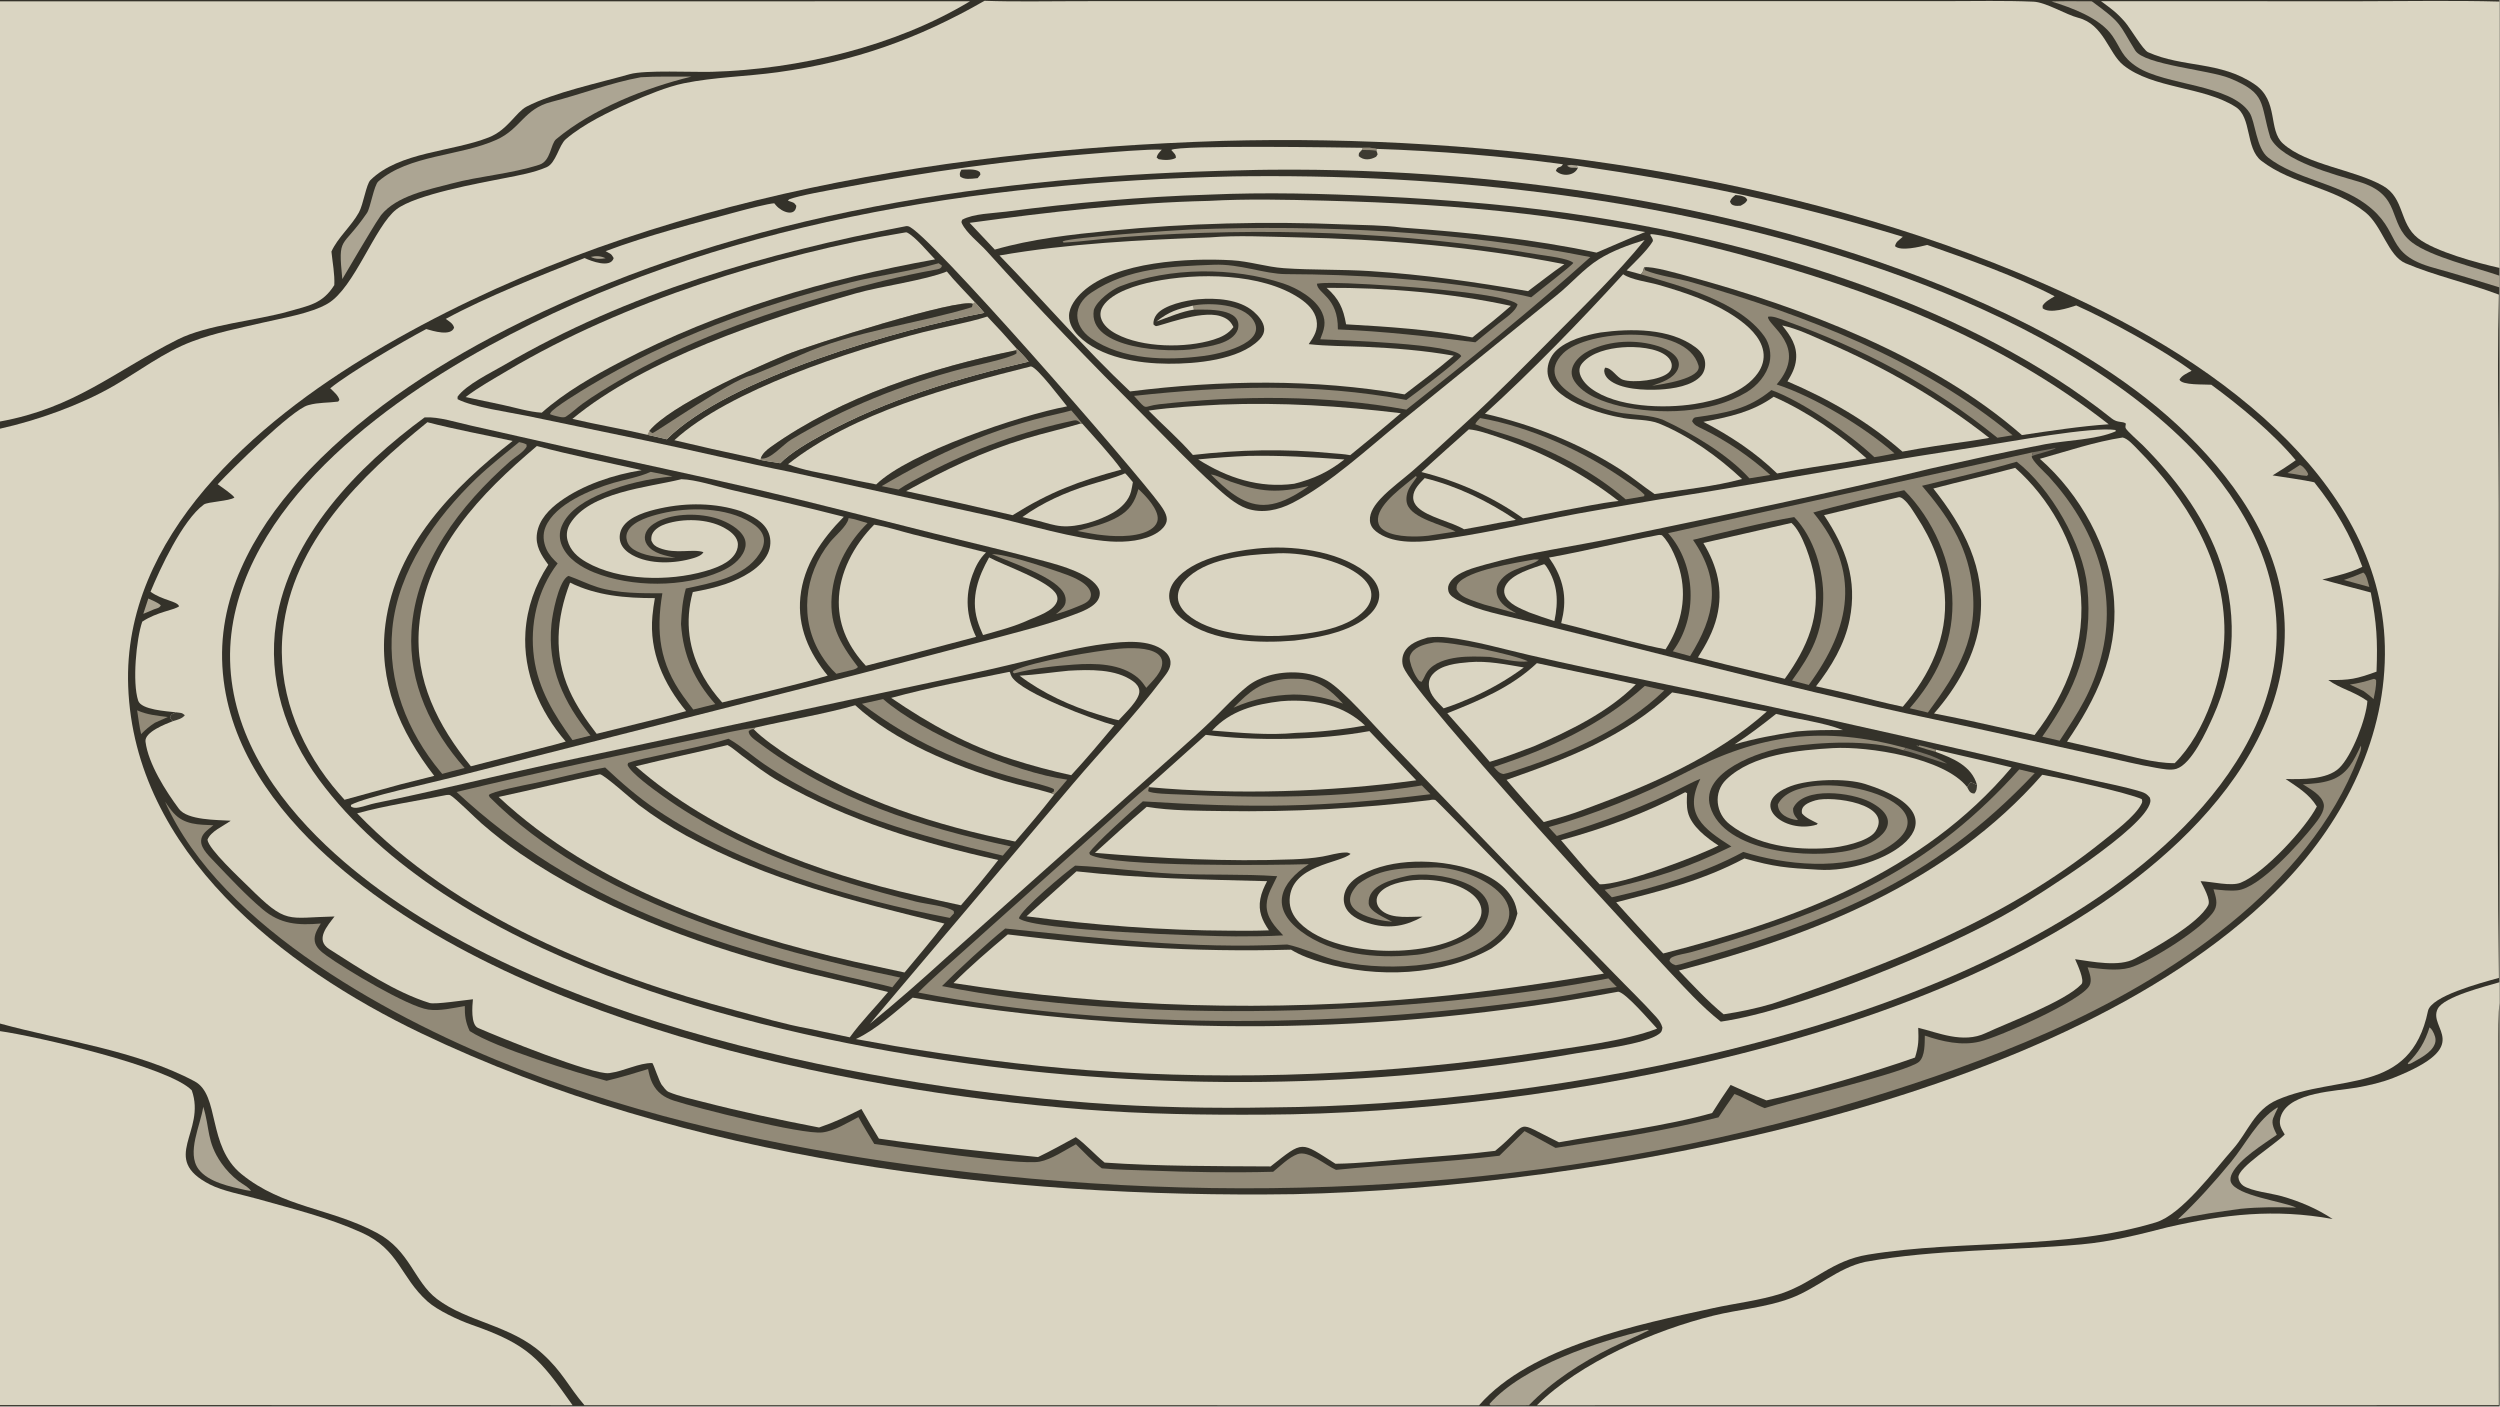
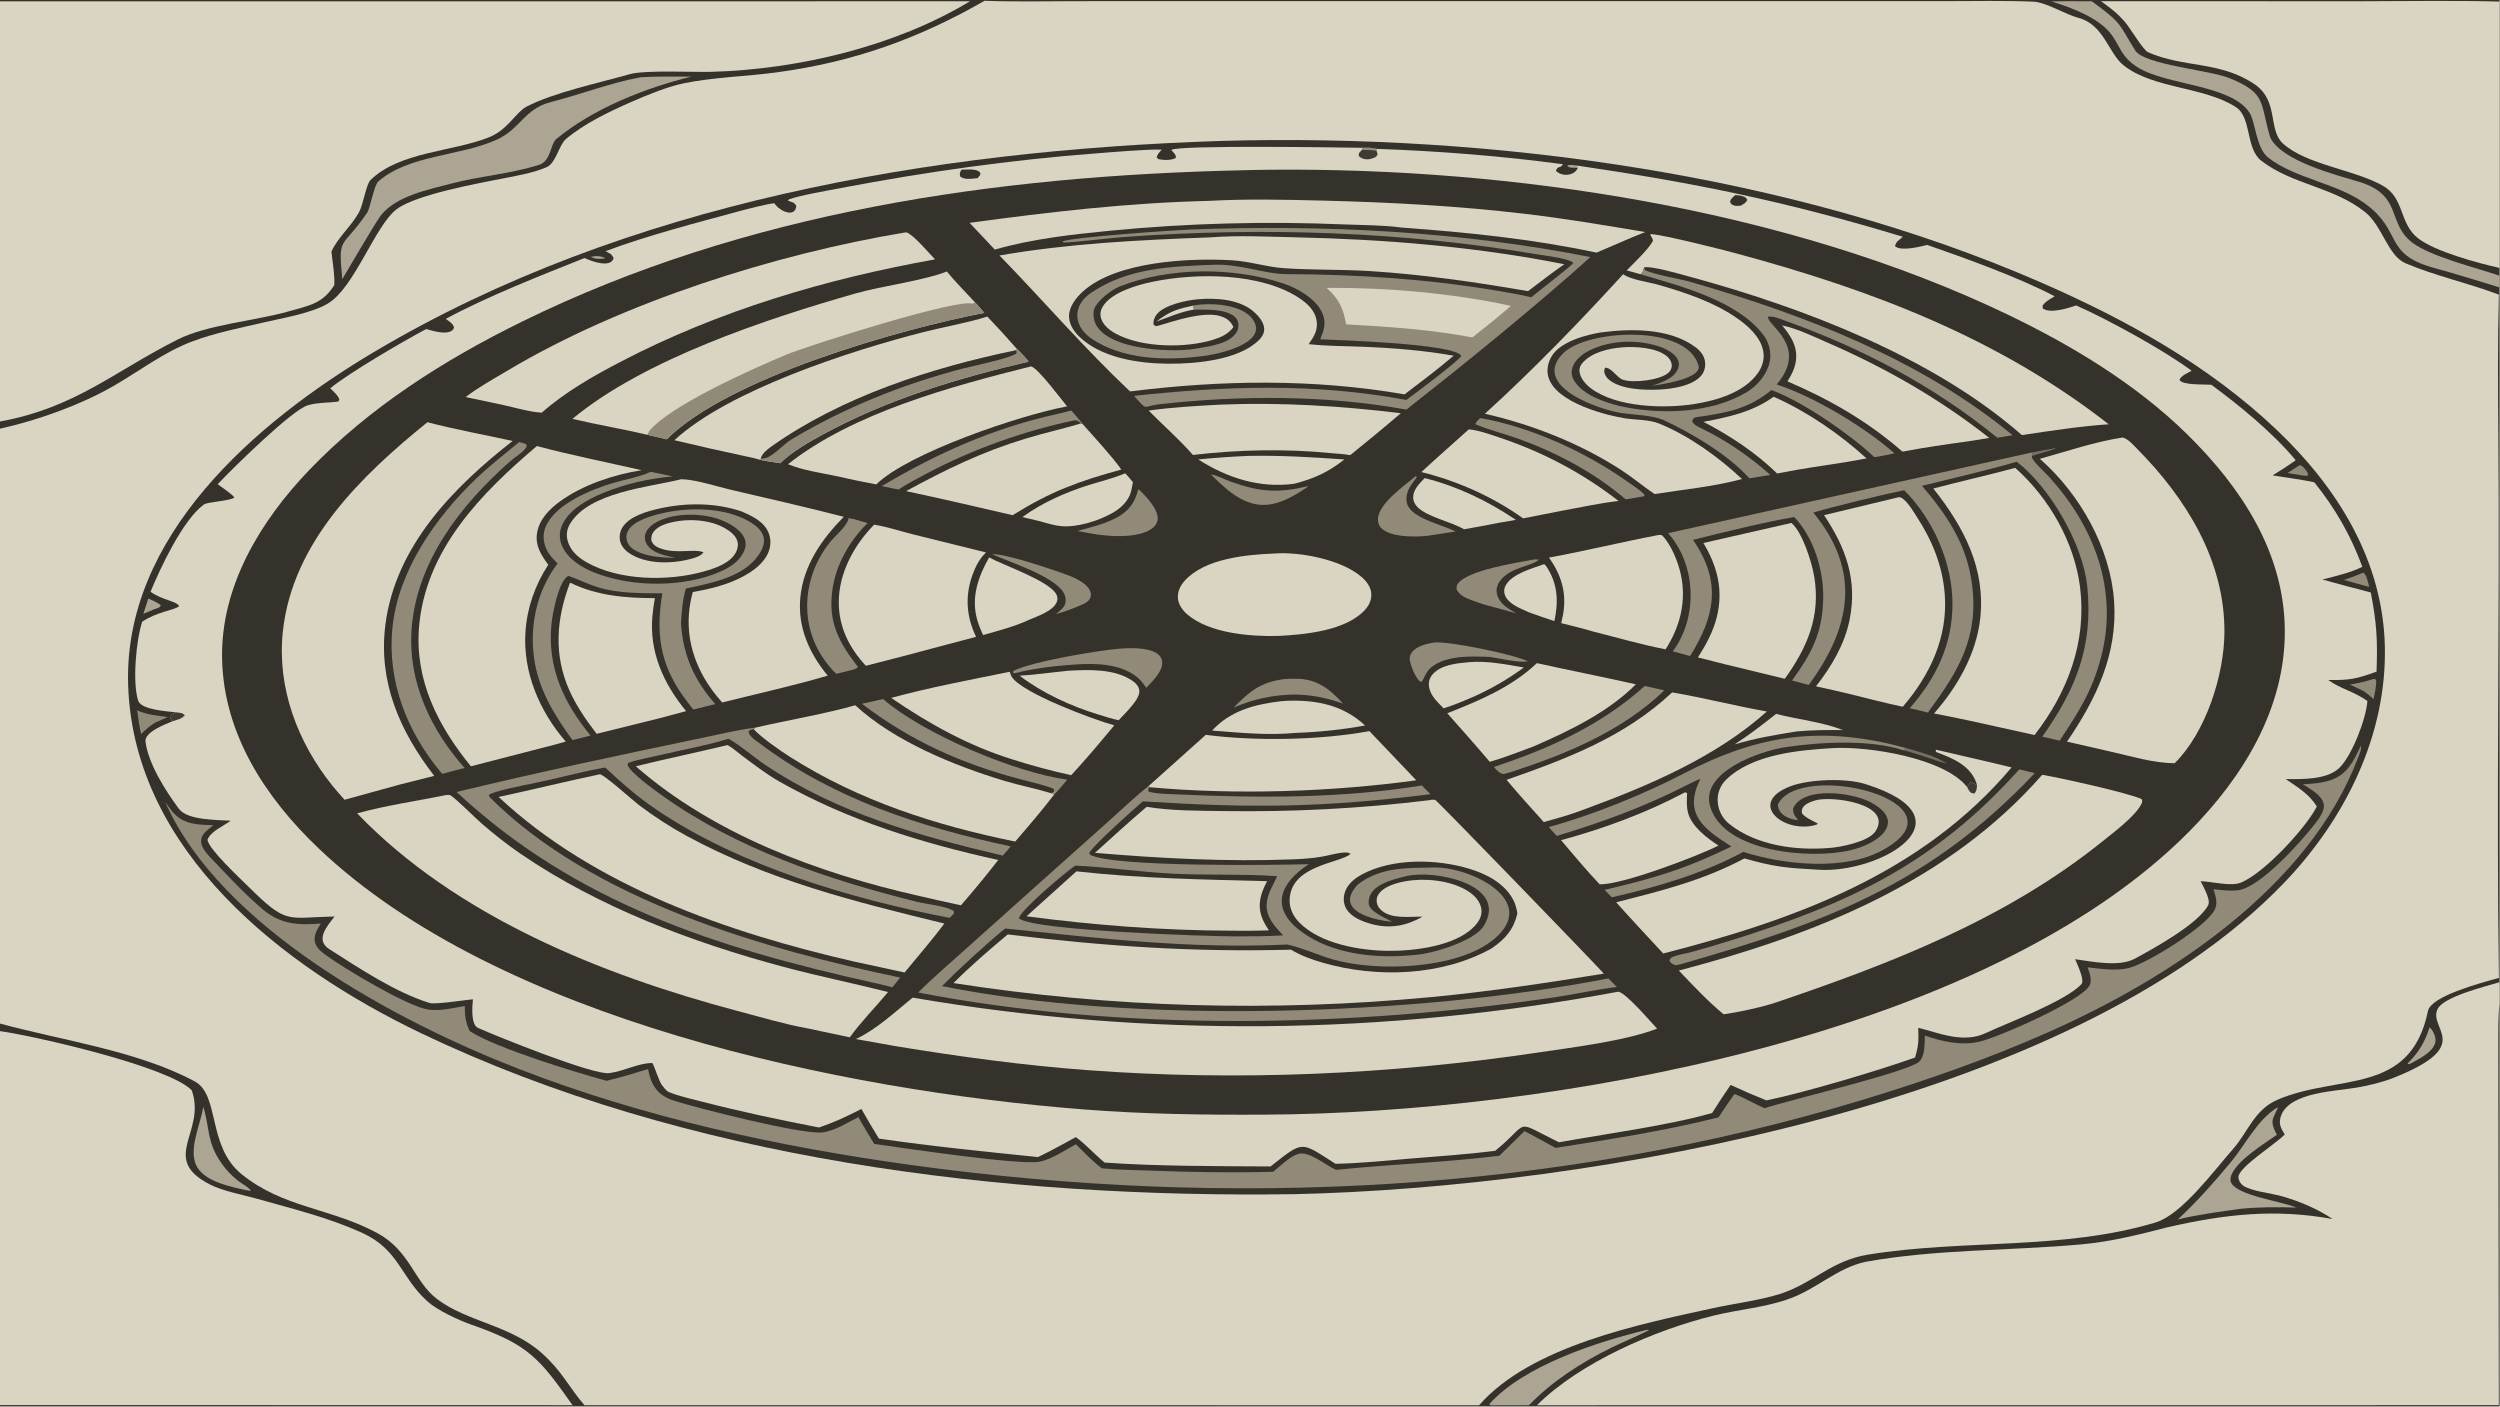
<svg xmlns="http://www.w3.org/2000/svg" width="3839" height="2160" viewBox="0 0 3839 2160">
  <path fill="#DAD5C2" transform="matrix(2.109 0 0 2.109 6.10352e-05 0)" d="M0 0L716.748 0L1820 0L1820 1.152L1820 195.097L1820 200.775L1820 209.288L1820 715.161L1820 730.321L1820 1024L0 1024L0 1023.03L0 750.79L0 745.257L0 312.142L0 306.909L0 0.958L0 0Z" />
  <path fill="#34322A" transform="matrix(2.109 0 0 2.109 6.10352e-05 0)" d="M0 0L716.748 0L1820 0L1820 1.152L1820 195.097L1820 200.775L1820 209.288L1820 715.161L1820 730.321L1820 1024L0 1024L0 1023.03L0 750.79L0 745.257C44.264 757.43 99.942 764.952 141.72 787.345C160.258 797.282 150.751 834.475 175.805 854.858C206.089 879.496 240.482 879.465 274.534 897.715C298.564 910.594 301.433 933.04 318.111 945.766C340.139 962.576 371.801 964.777 394.725 985.437C409.687 998.921 413.588 1009.19 425.519 1023.14L1076.94 1023.19C1114.56 980.139 1193.72 964.188 1247.44 952.454C1263.84 948.873 1280.96 946.957 1297.18 941.803C1321.53 933.362 1333.66 917.814 1360.28 913.497C1429.5 902.205 1502.28 910.425 1569.64 890.059C1588.7 884.297 1612.42 851.823 1625.91 836.616C1636.72 824.429 1641.29 808.148 1658.09 800.833C1702.14 781.662 1755.04 798.182 1767.86 736.074C1770.18 725.401 1804.93 716.032 1819.51 712.029C1817.56 580.642 1820.18 448.677 1819.09 317.234C1818.8 283.252 1818.58 248.422 1819.47 214.525C1797.17 206.088 1773.09 200.867 1751.56 191.719C1738.63 186.229 1734.69 164.543 1722.11 154.46C1699.07 135.994 1669.23 134.622 1646.42 117C1634.82 107.852 1639.67 85.223 1627.73 77.832C1604.35 62.9 1567.58 64.712 1546.02 47.427C1535.3 38.838 1531.82 17.693 1513.12 12.934C1504.26 10.681 1489.74 1.608 1480.59 1.222C1459.55 0.335 1438.14 0.829 1417.05 0.83L1279.12 0.839L906.455 0.834L785.393 0.851C763.238 0.857 738.822 1.396 716.866 0.576C668.405 28.34 621.664 44.999 566.106 52.618C543.391 55.733 520.144 56.108 497.986 60.624C486.001 63.066 470.641 69.4 459.158 74.452C443.515 81.334 425.066 90.128 411.984 101.329C406.919 105.666 404.854 118.795 397.963 121.756C388.495 125.822 377.516 127.704 367.765 129.627C348.854 133.355 302.694 141.615 288.644 152.442C272.978 164.514 258.059 209.562 238.719 221.005C226.517 228.224 205.573 231.581 191.414 234.905C173.879 239.02 156.93 242.241 139.93 248.624C119.221 256.4 101.435 270.238 82.481 281.135C58.293 295.042 27.384 306.028 0 312.142L0 306.909L0 0.958L0 0Z" />
  <path fill="#DAD5C2" transform="matrix(2.109 0 0 2.109 6.10352e-05 0)" d="M0 0.958L706.238 0.944C651.767 33.805 581.392 50.489 518.268 52.294C504.787 52.679 469.612 50.838 458.453 54.026C436.895 60.185 403.227 67.29 383.426 77.619C375.632 81.684 369.651 94.635 355.914 100.031C329.038 110.638 290.839 110.431 269.733 131.124C266.642 134.155 264.581 148.837 261.304 154.733C255.658 164.889 245.879 173.015 241.324 183.163C242.142 191.386 243.803 199.514 243.412 207.587C234.821 221.344 224.562 222.576 210.348 226.663C186.507 233.518 151.053 236.285 129.396 247.189C82.629 270.737 54.79 296.904 0 306.909L0 0.958Z" />
  <path fill="#DAD5C2" transform="matrix(2.109 0 0 2.109 6.10352e-05 0)" d="M1820 715.161L1820 730.321C1818.89 736.359 1819.07 755.003 1819.07 761.756L1819.13 816.815L1819.43 1023.12L1119.06 1023.18C1150.44 991.965 1204.85 968.472 1247.65 957.919C1266.24 953.336 1285.41 952.123 1303.8 945.278C1323.12 938.088 1337.84 923.237 1358.22 918.77C1409.9 909.467 1463.17 910.776 1515.35 906.07C1537.04 904.114 1557.35 898.985 1578.32 893.574C1619.83 884.121 1656.08 879.914 1698.44 887.586C1687.12 880.068 1674.49 874.724 1661.44 870.991C1654.15 868.904 1639.09 867.323 1633.25 863.262C1631.4 861.978 1630 859.59 1629.83 857.325C1629.31 850.097 1657.26 832.842 1663.55 826.017C1662.47 824.243 1661.33 822.367 1660.61 820.415C1659.58 817.625 1659.99 814.256 1661.17 811.565C1668.38 795.1 1700.7 794.582 1715.87 791.91C1724.84 790.33 1734.41 788.122 1742.88 784.751C1802.55 760.994 1767.48 749.302 1774.95 734.52C1779.48 725.567 1810.39 718.063 1820 715.161Z" />
  <path fill="#DAD5C2" transform="matrix(2.109 0 0 2.109 6.10352e-05 0)" d="M0 750.79C25.326 754.301 123.046 776.658 139.615 793.87C150.447 824.276 115.795 843.5 152.849 862.447C162.4 867.331 176.815 869.915 187.408 872.921C213.374 880.291 238.706 886.36 263.362 897.507C290.683 909.859 291.453 929.733 311.17 947.513C318.544 954.162 334.126 961.339 343.447 964.597C384.947 979.099 392.747 989.007 416.881 1023.13L0 1023.03L0 750.79Z" />
  <path fill="#DAD5C2" transform="matrix(2.109 0 0 2.109 6.10352e-05 0)" d="M1529.79 0.877L1717.7 0.909C1750.97 0.904 1786.91 0.229 1820 1.152L1820 195.097C1804.52 191.65 1772.82 183.125 1760.56 173.443C1746.65 162.459 1750.96 144.327 1735.04 135.26C1714.4 123.499 1679.54 120.1 1662.33 104.584C1651.16 94.516 1659.46 73.601 1641.72 61.446C1616.68 44.297 1589.85 49.515 1564.04 38.023C1560.34 36.373 1551.05 20.385 1547.17 15.953C1541.07 8.98 1537.3 6.39 1529.79 0.877Z" />
  <path fill="#ACA593" transform="matrix(2.109 0 0 2.109 6.10352e-05 0)" d="M1493.68 1.072C1502.99 0.722 1513.68 0.962 1523.09 0.95C1545.8 17.471 1542.49 17.237 1554.67 36.727C1561.24 47.234 1608.56 50.871 1623.4 56.935C1650.88 68.153 1645.3 74.816 1653.07 100.287C1661.45 117.221 1700.65 127.297 1717.26 132.247C1749.79 141.937 1737.78 162.448 1756.33 176.57C1769.99 186.969 1802.82 194.828 1820 200.775L1820 209.288C1806.66 205.137 1785.43 198.654 1772.32 195.078C1735.11 184.935 1749.74 168.628 1722.5 148.558C1701.55 133.125 1671.57 130.376 1651.47 114.713C1642.71 107.886 1642.16 88.417 1637.86 81.944C1624.12 61.288 1576.72 62.242 1556 48.707C1544.89 41.457 1544.47 35.501 1538.13 26.223C1529.19 13.134 1508.25 5.524 1493.68 1.072Z" />
  <path fill="#ACA593" transform="matrix(2.109 0 0 2.109 6.10352e-05 0)" d="M466.583 56.252C477.192 55.511 492.452 55.831 503.426 55.769C469.88 64.009 431.833 79.019 404.96 101.319C400.813 104.76 401.149 117.202 392.74 119.921C371.637 126.745 349.972 127.969 328.391 133.717C311.912 138.106 288.818 142.468 277.376 156.728C272.982 162.943 266.105 174.979 261.923 181.762L249.237 203.227C246.071 170.72 248.626 182.197 267.213 155.06C269.722 151.397 272.275 134.888 275.456 132.111C297.721 112.673 334.854 113.806 361.526 101.771C379.157 93.831 381.511 79.261 401.415 74.204C422.895 68.746 444.862 60.155 466.583 56.252Z" />
  <path fill="#ACA593" transform="matrix(2.109 0 0 2.109 6.10352e-05 0)" d="M1658.16 806.393L1658.57 806.65C1657.37 809.115 1656.04 811.654 1655.09 814.229C1653.61 818.243 1656.08 822.738 1657.8 826.272C1648.06 833.122 1630.58 843.799 1625.22 854.361C1624.26 856.241 1623.55 858.755 1624.4 860.808C1628.49 870.619 1661.38 874.552 1671.95 879.262C1658.33 878.794 1644.97 878.834 1631.4 880.149C1616.16 882.306 1600.67 884.224 1585.72 887.896C1599.46 875.118 1612.47 860.534 1624.41 846.06C1635.12 833.079 1643.68 815.228 1658.16 806.393Z" />
  <path fill="#ACA593" transform="matrix(2.109 0 0 2.109 6.10352e-05 0)" d="M1199.37 968.225L1200.74 968.425C1191.71 973.085 1182.18 976.896 1173.04 981.377C1151.46 991.96 1130.02 1005.81 1113.25 1023.17L1086.62 1023.23L1085.26 1023.23L1084.41 1022.34C1109.22 994.423 1163.14 976.842 1199.37 968.225Z" />
  <path fill="#ACA593" transform="matrix(2.109 0 0 2.109 6.10352e-05 0)" d="M147.987 805.879C152.961 821.676 150.292 831.207 161.205 846.916C164.605 851.81 168.891 856.307 173.613 859.956C175.586 861.481 182.006 865.05 182.685 867.165L178.768 866.496C167.779 864.065 151.729 860.785 144.646 851.413C135.593 839.434 146.045 819.235 147.987 805.879Z" />
  <path fill="#ACA593" transform="matrix(2.109 0 0 2.109 6.10352e-05 0)" d="M1768.99 748.056C1769.87 748.781 1770.53 749.403 1771.09 750.407C1772.69 753.228 1774.03 756.383 1772.99 759.643C1770.78 766.601 1761.22 770.99 1755.38 774.317L1753.63 774.863L1753.11 774.201C1761.19 766.167 1765.52 758.91 1768.99 748.056Z" />
  <path fill="#34322A" transform="matrix(2.109 0 0 2.109 6.10352e-05 0)" d="M888.942 102.623C889.253 102.601 889.564 102.585 889.875 102.577C1086.88 97.174 1305.19 126.729 1486.29 205.755C1548.33 232.828 1608.14 265.961 1657.57 312.867C1701.91 354.955 1734.96 407.927 1736.45 470.441C1737.99 535.319 1707.5 596.402 1663.4 642.475C1508.67 804.116 1156.67 864.857 942.51 869.491C730.625 872.614 499.356 844.646 306.401 752.2C206.239 704.211 97.77 620.359 93.332 499.69C89.32 390.576 186.319 307.385 272.319 256.282C455.335 147.531 678.696 109.359 888.942 102.623Z" />
  <path fill="#DAD5C2" transform="matrix(2.109 0 0 2.109 6.10352e-05 0)" d="M440.962 182.87C471.3 171.455 507.149 162.217 538.519 153.71C543.145 152.456 559.67 148.176 563.742 148.012L564.971 149.477C569.511 154.784 579.256 158.042 579.812 149.815C577.946 147.007 577.518 147.588 573.675 146.124L574.532 145.147C581.818 142.34 604.108 138.469 612.383 136.893C673.553 125.244 735.698 116.441 797.79 111.712C807.908 110.942 836.502 108.425 845.923 108.984C844.148 110.968 842.771 112.091 842.152 114.646L843.598 115.918C847.237 116.658 852.887 116.868 856.142 114.976C856.352 112.468 854.891 111.73 852.841 109.201C857.465 105.428 977.863 107.42 992.442 107.616C995.915 107.607 998.773 107.406 1002.12 108.386C1046.53 109.908 1093.96 113.583 1137.98 119.598C1136.27 122.887 1134.2 120.335 1132.87 124.384C1137.15 128.704 1146.04 128.303 1148.77 122.459L1148.04 120.517C1234.89 133.261 1301.27 146.869 1385.47 172.403C1382.23 175.341 1380.65 175.726 1379.78 179.242C1383.97 183.122 1397.72 179.737 1403.23 178.34C1430.42 187.754 1470.44 202.202 1496.01 215.736C1492.95 217.627 1488.98 219.625 1487.24 222.641L1487.31 224.491C1492.53 228.707 1506.01 224.31 1511.73 222.4C1534.63 232.525 1575.62 254.956 1595.76 269.954C1592.67 271.644 1588.36 273.446 1586.92 276.463C1588.72 280.662 1604.86 279.729 1610.07 280.138C1630.49 295.053 1655.21 315.427 1671.55 335.092C1665.78 339.267 1660.79 342.406 1654.71 346.14C1662.85 347.511 1677.42 349.401 1685.08 351.162C1700.35 370.188 1711.67 389.801 1720.04 412.692C1711.68 416.994 1700.12 419.578 1690.95 421.967C1702.7 425.176 1714.39 428.381 1726.2 431.394C1730.52 453.592 1731.27 466.394 1730.39 489.04C1715.62 494.367 1711.1 495.3 1695.27 495.139C1704.23 501.628 1713.28 503.084 1723.73 510.364C1722.99 522.995 1712.43 550.591 1703.09 559.343C1694.06 567.794 1676.12 567.381 1664.2 567.24C1672.78 573.079 1681.45 578.207 1686.93 587.234C1679.14 602.628 1648.57 635.869 1631.49 642.713C1624.41 645.547 1610.54 641.909 1602.28 641.595C1604.31 645.614 1609.82 655.193 1607.85 659.002C1600.71 672.828 1567.47 690.925 1554.49 697.995C1542.94 704.284 1523.2 700.116 1510.92 698.406C1512.7 702.47 1518.04 713.912 1515.54 716.581C1503.69 729.235 1461.07 744.987 1445.87 752.189C1429.14 760.113 1410.86 751.684 1396.7 748.363C1397.01 757.324 1397.09 761.155 1394.36 770.003C1367.55 779.605 1312.91 795.8 1286.16 801.217C1276.86 797.497 1269.17 794.159 1260.1 789.951C1255.32 796.858 1251.12 803.245 1246.66 810.365C1215.39 819.425 1167.9 825.745 1135.11 831.73C1100.83 814.972 1115.14 816.396 1088.65 837.951C1069 840.42 1047.65 841.892 1027.8 843.517C1010.36 844.944 989.674 847.154 972.38 847.352C946.655 831.098 949.533 830.095 925.138 849.307C886.391 849.08 842.995 849.231 804.293 846.489C797.049 840.577 790.316 832.907 783.315 827.969C774.37 832.811 764.923 838.14 755.785 842.483C716.957 838.485 678.616 834.696 639.949 829.03C635.47 821.852 631.399 814.79 627.201 807.459C616.282 812.972 607.924 817.017 596.377 820.959C567.815 815.44 539.574 809.464 511.388 802.189C503.695 800.204 494.333 798.202 486.93 795.092C484.665 794.141 483.028 791.145 482.379 790.556C480.084 788.471 475.775 774.034 474.889 774.022C465.29 773.895 454.468 779.864 444.047 781.282L443.489 781.361C431.992 782.896 362.327 754.815 348.081 748.463C342.654 746.044 343.871 732.526 344.339 727.579C338.643 728.14 316.699 731.506 312.842 730.304C287.578 722.431 262.005 705.236 239.749 691.082C229.068 684.289 238.53 673.951 243.581 667.305C208.591 668.051 209.109 673.576 180.95 645.645C175.09 639.833 151.768 618.214 151.075 611.411C153.404 605.331 162.459 601.577 167.994 597.588C158.019 596.925 136.529 597.309 130.322 588.975C120.757 576.133 107.945 556.116 105.934 539.969C105.067 533.005 120.86 527.036 125.949 525.064C124.481 524.125 124.442 523.714 123.752 522.14C125.077 519.568 125.222 520.108 128.185 518.649C121.365 517.859 102.805 516.836 100.615 510.162C96.242 496.841 99.221 465.363 103.567 452.645C114.493 445.406 126.258 444.445 130.37 441.492C129.511 437.739 118.055 437.1 109.604 430.846C116.49 414.227 132.805 378.891 148.391 367.373C151.14 365.342 167.023 364.885 170.677 362.278C169.35 360.041 161.198 354.537 158.489 352.572C168.718 341.701 212.635 298.282 224.223 295.071L224.793 294.918C232.02 292.919 238.68 293.404 246.208 292.408L247.121 291.186C246.431 288.018 242.863 285.114 240.438 282.717C254.726 271.115 293.384 248.551 310.361 239.584C315.374 241.034 328.239 245.042 330.629 238.612C329.931 235.561 327.137 234.073 324.552 232.199C353.966 216.216 394.597 200.179 425.657 187.878C430.448 190.161 444.68 195.536 446.838 187.9C444.694 184.324 444.968 185.221 440.962 182.87Z" />
  <path fill="#3D3B32" transform="matrix(2.109 0 0 2.109 6.10352e-05 0)" d="M992.442 107.616C995.915 107.607 998.773 107.406 1002.12 108.386L1002.19 109.78C1002.71 110.677 1002.8 111.414 1003.06 112.439L1001.97 114.136C997.856 116.436 992.986 117.027 989.337 113.676C989.36 110.89 989.221 111.876 991.583 109.219L992.442 107.616Z" />
  <path fill="#928A78" transform="matrix(2.109 0 0 2.109 6.10352e-05 0)" d="M992.442 107.616C995.915 107.607 998.773 107.406 1002.12 108.386L1002.19 109.78C998.391 109.138 995.436 109.227 991.583 109.219L992.442 107.616Z" />
  <path fill="#3D3B32" transform="matrix(2.109 0 0 2.109 6.10352e-05 0)" d="M128.185 518.649C131.701 519.2 132.209 518.69 134.587 520.742C132.599 523.359 129.231 524.049 125.949 525.064C124.481 524.125 124.442 523.714 123.752 522.14C125.077 519.568 125.222 520.108 128.185 518.649Z" />
  <path fill="#34322A" transform="matrix(2.109 0 0 2.109 6.10352e-05 0)" d="M905.155 123.959C911.712 123.759 918.27 123.645 924.83 123.584C1101.12 121.93 1301.3 152.165 1460.99 228.648C1508.1 251.208 1555.17 279.484 1592.61 316.316C1631.72 354.798 1663.2 402.161 1663.6 458.884C1664.01 515.938 1633.17 565.822 1594.26 605.172C1445.67 755.45 1125.83 810.584 921.432 811.589C877.222 811.875 832.779 811.233 788.69 807.77C613.459 794.005 362.918 742.461 231.807 617.539C193.386 580.933 162.982 534.635 161.717 480.084C160.488 427.09 189.598 379.36 225.132 342.269C268.946 296.535 323.529 261.947 380.117 234.166C543.287 154.06 725.088 127.907 905.155 123.959Z" />
-   <path fill="#DAD5C2" transform="matrix(2.109 0 0 2.109 6.10352e-05 0)" d="M898.16 128.432L908.96 128.313C990.44 127.605 1072.04 132.453 1152.69 144.252C1296.93 165.35 1485.34 217.463 1591.78 322.454C1628.84 359.014 1657.39 406.219 1657.69 459.565C1658.01 515.007 1627.94 563.724 1590.12 602.037C1443.6 750.471 1126.93 804.926 926.315 806.317C882.333 807.13 837.774 806.317 793.88 802.992C620.823 789.881 366.812 738.437 237.409 615.627C199.83 579.963 168.808 534.411 167.541 480.897C166.312 429.008 194.855 381.614 229.614 345.16C265.583 307.438 310.42 276.838 355.935 251.867C520.134 161.784 713.107 132.647 898.16 128.432Z" />
  <path fill="#34322A" transform="matrix(2.109 0 0 2.109 6.10352e-05 0)" d="M309.195 303.899C319.566 303.31 332.725 307.668 342.992 309.9L411.727 325.423C458.103 335.904 504.696 345.504 550.994 356.312C594.139 366.385 636.952 377.624 679.93 388.368C707.174 395.179 734.616 401.475 761.704 408.879C772.716 411.89 794.711 417.944 800.116 428.842C801.031 430.687 800.95 433.005 800.311 434.926C797.958 441.996 787.07 445.615 780.78 447.981C761.305 455.305 740.683 460.281 720.611 465.708L626.273 490.561L329.404 566.046C314.36 569.99 265.783 580.308 255.475 586.092L255.671 587.37C257.561 588.452 259.286 588.313 261.364 587.915C265.454 587.131 269.401 585.566 273.501 584.734C316.767 575.957 359.504 565.208 402.639 555.822L695.948 492.968C712.689 489.28 729.377 485.538 746.019 481.416C765.716 476.538 785.469 471.113 805.648 468.659C818.525 467.093 836.918 465.29 847.652 473.949C850.108 475.93 851.969 478.607 852.26 481.809C852.73 486.969 848.865 491.126 845.886 495.058C826.046 521.235 802.708 545.424 781.418 570.487L633.332 745.536C652.42 729.942 670.805 713.792 689.041 697.219L855.962 548.541C865.219 540.301 874.498 532.062 883.369 523.404C891.458 515.509 899.308 506.843 908.129 499.772C912.646 496.151 918.11 493.568 923.655 491.962C937.19 488.04 954.173 488.643 966.557 495.772C977.938 502.324 1001.88 529.775 1012.05 540.355L1093.41 624.916L1175.16 708.726C1185.39 719.319 1196.2 729.677 1206.02 740.624C1208.14 742.99 1209.59 745.176 1210.44 748.258C1210.07 750.484 1210.01 751.319 1208.09 752.773C1198.11 760.343 1161.18 764.598 1148.01 766.887C998.553 792.863 841.438 794.666 691.384 772.479C541.43 750.307 327.39 696.311 232.197 567.562C207.752 534.501 194.748 494.503 201.028 453.351C210.531 391.076 260.306 339.702 309.195 303.899Z" />
  <path fill="#DAD5C2" transform="matrix(2.109 0 0 2.109 6.10352e-05 0)" d="M1041.13 582.584C1041.83 582.368 1042.4 582.27 1043.14 582.305C1043.53 582.324 1044.69 582.297 1045.04 582.454C1046.76 583.236 1157.14 697.255 1167.81 708.912C1125.94 715.73 1084.13 722.024 1041.87 726.019C926.049 736.968 809.138 733.77 694.253 715.786C706.547 703.453 720.405 691.551 733.765 680.375C804.199 688.942 868.998 693.421 940.039 691.476C947.077 695.804 955.382 698.744 963.295 701.018C1002.54 712.296 1049.76 710.729 1085.91 690.633C1095.98 683.757 1101.97 677.086 1104.86 665.104C1104.19 661.497 1103.44 658.123 1101.67 654.873C1095.22 643.019 1082.37 636.372 1069.91 632.583C1046.11 625.342 1013.87 624.64 991.462 636.797C986.011 639.754 980.738 644.13 979.032 650.341C977.976 654.185 978.238 658.156 980.255 661.65C983.861 667.897 992.057 671.017 998.625 672.804C1012.05 676.457 1023.92 674.169 1035.78 667.463C1026.69 667.239 1014.2 669.305 1006.5 663.388C1004.22 661.636 1002.72 659.392 1002.39 656.49C1002.12 654.067 1002.97 651.858 1004.55 650.037C1009.92 643.834 1021.25 641.672 1028.96 640.906C1042.71 639.537 1061.54 642.271 1072.26 651.366C1075.73 654.312 1078.46 658.363 1078.7 663.029C1078.94 667.748 1076.28 671.691 1073.11 674.912C1059.3 688.906 1029.99 692.426 1011.27 692.323C990.429 692.208 961.112 687.217 945.962 671.595C941.551 667.047 938.793 661.48 939.007 655.055C939.852 629.697 975.99 628.611 983.363 621.732C981.638 620.745 981.189 620.679 979.203 620.738C973.934 620.895 968.129 622.75 962.894 623.672C955.81 624.921 948.552 625.43 941.369 625.708C893.329 627.569 845.093 625.029 797.243 620.966C809.72 609.713 822.103 598.322 834.923 587.46C852.786 590.443 872.321 590.269 890.441 590.546C941.337 591.326 990.63 588.731 1041.13 582.584Z" />
  <path fill="#DAD5C2" transform="matrix(2.109 0 0 2.109 6.10352e-05 0)" d="M311.191 307.426C331.546 312.762 352.652 316.533 373.222 321.087C330.147 354.741 288.124 397.507 280.669 454.38C275.173 496.304 290.966 532.256 316.173 564.924L291.793 571.058L250.854 582.323C247.897 579.002 244.927 575.671 242.139 572.206C216.63 540.498 201.557 500.708 205.952 459.743C212.938 394.617 263.07 346.416 311.191 307.426Z" />
  <path fill="#928A78" transform="matrix(2.109 0 0 2.109 6.10352e-05 0)" d="M836.68 572.021L836.781 573.168C836.202 574.252 836.198 574.814 835.989 576.024C838.186 578.012 853.471 578.225 857.635 578.418C916.207 581.127 977.216 581.4 1035.24 571.898L1041.56 578.274C962.104 588.127 911.616 588.51 832.117 583.483C825.094 589.516 796.761 614.739 793.078 620.965L793.693 622.355C810.091 631.537 929.919 629.928 952.977 629.222C932.002 642.862 924.402 660.895 947.065 677.977C969.652 695.002 1002.02 698.154 1029.32 695.383C1042.03 694.783 1073.5 685.433 1080.36 674.156C1098.79 643.884 1044.59 633.109 1024.39 637.831C1013.07 640.479 995.815 644.748 996.559 657.829C996.899 663.796 1008.96 668.403 1013.67 671.175C1002.08 670.206 969.796 663.73 988.868 643.815C1005.6 631.109 1025.02 632.037 1043.95 631.624C1070.68 631.041 1121.38 655.83 1087.88 683.772C1061.3 705.933 1002.31 707.763 970.282 698.513C960.633 695.726 947.255 689.775 937.232 687.709C867.082 691.118 801.385 683.258 731.892 676.066C719.303 686.126 697.115 706.594 685.885 717.985C825.631 746.271 1032.05 739.475 1171.1 712.404L1177.24 718.65C1162.82 720.345 1148.19 723.691 1133.79 725.842C984.409 748.168 817.281 751.394 668.606 722.668C677.821 713.187 690.483 702.401 700.445 693.446L756.784 642.995L806.706 598.391C815.592 590.425 827.451 579.16 836.68 572.021Z" />
  <path fill="#34322A" transform="matrix(2.109 0 0 2.109 6.10352e-05 0)" d="M782.837 630.273C806.707 631.37 830.487 634.988 854.416 636.157C879.52 637.382 904.943 636.199 929.941 637.974C926.885 644.84 922.591 650.847 922.26 658.641C921.864 667.976 928.382 674.751 934.311 681.069C922.728 681.777 911.158 681.765 899.558 681.794C878.511 681.775 752.428 677.657 741.878 668.664C743.159 662.365 775.985 635.014 782.837 630.273Z" />
  <path fill="#DAD5C2" transform="matrix(2.109 0 0 2.109 6.10352e-05 0)" d="M783.786 634.447C830.154 639.622 876.032 640.407 922.578 641.6C920.457 645.761 918.507 649.892 917.668 654.523C916.036 663.525 918.96 670.075 923.935 677.395C914.619 677.744 905.363 677.764 896.046 677.647C846.021 677.463 796.98 673.681 747.418 667.176L783.786 634.447Z" />
  <path fill="#DAD5C2" transform="matrix(2.109 0 0 2.109 6.10352e-05 0)" d="M1178.31 722.068C1184.08 723.016 1201.69 743.853 1206.56 748.948C1183.66 757.91 1145.05 762.595 1120.1 766.327C1012.33 782.447 900.903 787.291 792.214 779.223C745.212 775.734 698.574 769.378 652.09 761.715L623.179 756.553C638.065 749.628 651.816 736.714 664.525 726.399C835.641 755.684 1007.77 753.945 1178.31 722.068Z" />
  <path fill="#DAD5C2" transform="matrix(2.109 0 0 2.109 6.10352e-05 0)" d="M324.924 578.889C325.508 578.746 327.204 578.702 327.737 578.961C331.123 580.604 346.396 595.907 350.764 599.67C359.771 607.43 369.202 614.935 379.018 621.647C435.983 660.599 503.988 686.17 570.283 703.937C595.608 710.724 621.226 715.908 646.616 722.311C637.489 733.339 627.1 743.696 618.739 755.301L588.791 748.947C571.43 745.819 554.019 740.618 536.972 736.098C438.301 709.934 332.033 667.188 260.038 592.217C281.016 586.408 303.543 583.215 324.924 578.889Z" />
  <path fill="#DAD5C2" transform="matrix(2.109 0 0 2.109 6.10352e-05 0)" d="M390.909 324.768C416.053 331.476 441.82 336.587 467.203 342.358C446.981 345.519 424.548 352.926 407.841 365.006C400.005 370.672 392.501 378.341 391.002 388.294C389.622 397.45 394.07 404.212 399.207 411.194C389.584 426.066 383.774 442.36 382.592 460.098C380.637 489.422 392.852 518.024 411.917 539.942L404.16 542.13L342.853 557.945C318.901 528.551 301.884 495.359 305.123 456.461C309.793 400.38 350.269 359.202 390.909 324.768Z" />
  <path fill="#DAD5C2" transform="matrix(2.109 0 0 2.109 6.10352e-05 0)" d="M436.769 563.765C439.682 563.755 461.083 583.05 465.088 586.068C476.122 594.383 487.572 601.91 499.709 608.507C559.416 640.959 622.094 656.487 687.625 672.459C678.486 684.663 668.295 696.291 658.632 708.098L622.256 700.209C530.623 679.249 432.908 645.634 363.043 580.277C387.669 575.001 412.119 568.944 436.769 563.765Z" />
  <path fill="#DAD5C2" transform="matrix(2.109 0 0 2.109 6.10352e-05 0)" d="M496.098 348.91C506.644 349.177 521.623 354.151 532.16 356.61C559.594 363.011 587.093 369.27 614.373 376.296C598.395 392.503 585.068 411.509 582.756 434.773C580.596 456.515 589.157 475.531 602.654 491.941C577.445 499.413 551.34 505.046 525.831 511.484C520.742 505.804 516.16 499.67 512.397 493.029C501.438 473.687 498.477 452.528 504.432 431.105C512.621 429.596 520.751 427.914 528.621 425.14C539.784 421.205 553.949 414.12 559.128 402.949C561.231 398.413 561.567 393.028 559.778 388.33C556.474 379.653 547.541 375.661 539.601 372.249C520.838 366.025 499.909 365.916 480.688 370.147C471.641 372.139 458.27 375.758 453.195 384.029C451.25 387.201 450.653 391.188 451.735 394.768C452.995 398.936 456.541 401.995 460.216 404.057C472.968 411.212 491.412 410.523 505.186 406.301C507.546 405.578 510.959 404.345 512.191 402.044C504.495 399.318 492.13 403.783 480.109 399.015C477.245 397.879 475.54 396.596 474.289 393.7C474.18 391.979 474.187 390.459 474.917 388.856C476.627 385.099 481.085 382.689 484.86 381.466C497.677 377.312 514.888 377.656 526.947 384.098C531.017 386.273 535.795 389.65 537.007 394.394C537.695 397.087 537.008 400.048 535.686 402.445C531.452 410.122 520.897 413.703 512.93 415.981C487.066 423.375 450.894 422.997 427.031 409.351C420.554 405.647 415.116 400.802 413.214 393.347C412.157 389.205 412.858 385.031 415.064 381.386C429.056 358.271 472.14 354.829 495.342 349.1L496.098 348.91Z" />
  <path fill="#DAD5C2" transform="matrix(2.109 0 0 2.109 6.10352e-05 0)" d="M529.734 542.491C533.224 544.322 536.861 547.694 540.083 550.078C549.071 556.731 557.924 563.641 567.671 569.167C617.681 597.516 670.998 613.83 726.831 626.187C718.095 637.423 709.045 648.444 699.683 659.163C689.191 656.896 678.715 654.595 668.267 652.133C595.715 635.683 519.557 607.501 462.931 557.94C485.136 552.472 507.506 547.834 529.734 542.491Z" />
  <path fill="#DAD5C2" transform="matrix(2.109 0 0 2.109 6.10352e-05 0)" d="M550.061 529.783C571.171 524.866 603.107 519.294 622.694 513.492C651.057 539.635 694.629 557.544 731.539 568.602C742.579 571.91 754.619 574.294 765.389 577.55L767.616 578.463C758.328 590.48 749.132 601.291 739.187 612.752C681.159 600.927 625.805 583.186 575.347 551.19C567.975 546.515 554.636 537.239 548.751 530.902L550.061 529.783Z" />
  <path fill="#928A78" transform="matrix(2.109 0 0 2.109 6.10352e-05 0)" d="M332.439 576.648C392.742 562.105 453.099 549.387 513.819 536.737C525.673 534.268 538.065 531.226 550.061 529.783L548.751 530.902C547.292 530.905 546.494 531.501 545.198 532.186C544.587 535.602 550.121 539.001 552.78 541.008C607.136 582.032 670.291 602.207 735.922 616.291L730.16 622.998C668.97 608.535 609.719 592.247 556.89 556.711C548.423 551.015 539.907 543.317 531.191 538.31L530.441 537.886C514.517 542.903 496.534 545.972 480.205 549.867C472.712 551.654 464.532 552.908 457.35 555.513L456.929 556.988C458.961 562.701 476.699 575.36 482.157 579.259C537.181 618.558 601.993 640.111 666.948 656.489C673.731 658.199 689.86 659.828 694.435 663.367L694.615 664.997L691.547 668.331C620.224 654.663 538.802 630.63 478.154 589.643C464.112 580.153 452.891 570.272 440.624 558.823C423.019 561.916 405.141 566.997 387.554 570.527C383.003 571.44 357.241 576.39 355.893 578.962C356.099 579.44 356.304 579.917 356.51 580.395C431.426 655.49 556.924 691.386 655.447 711.771L649.721 718.888C645.355 717.596 640.461 716.544 635.986 715.547C521.896 690.136 419.39 657.627 332.439 576.648Z" />
  <path fill="#DAD5C2" transform="matrix(2.109 0 0 2.109 6.10352e-05 0)" d="M636.492 382.019C645.906 383.535 655.627 386.762 664.916 389.114L717.939 402.247C713.203 406.813 710.282 412.457 708.073 418.609C702.485 434.169 703.657 448.995 710.69 463.699L685.509 470.34C667.184 475.28 648.853 480.147 630.443 484.764C618.358 471.719 610.722 456.672 610.735 438.454C610.75 417.262 621.857 396.773 636.492 382.019Z" />
  <path fill="#DAD5C2" transform="matrix(2.109 0 0 2.109 6.10352e-05 0)" d="M415.063 424.213C434.428 433.776 455.541 435.513 476.829 435.5C476.058 439.769 475.44 444.14 475.042 448.46C472.628 474.718 483.196 497.948 499.594 517.782L480.628 522.852L434.424 534.299C426.876 524.479 419.679 514.094 414.606 502.752C402.95 476.693 405.097 450.344 415.063 424.213Z" />
  <path fill="#DAD5C2" transform="matrix(2.109 0 0 2.109 6.10352e-05 0)" d="M877.936 535.058C914.309 539.774 960.818 538.983 997.09 532.341L1031.22 568.152C968.857 576.662 899.559 578.897 836.781 573.168L836.68 572.021L877.936 535.058Z" />
  <path fill="#DAD5C2" transform="matrix(2.109 0 0 2.109 6.10352e-05 0)" d="M734.923 489.184L735.409 489.521C735.694 490.709 736.107 491.873 736.761 492.913C744.155 504.665 796.806 524.237 811.334 528.123C801.141 540.399 790.806 552.737 779.964 564.44C765.431 561.256 751.296 557.467 737.138 552.936C705.259 543.031 676.276 526.942 648.88 508.14C677.033 500.463 706.32 495.032 734.923 489.184Z" />
  <path fill="#928A78" transform="matrix(2.109 0 0 2.109 6.10352e-05 0)" d="M473.787 343.538C479.11 344.494 484.415 345.775 489.704 346.915C472.481 348.399 455.112 352.328 439.115 358.938C427.677 363.664 413.746 371.223 408.921 383.279C407.051 387.952 407.211 392.826 409.217 397.429C413.378 406.975 423.286 413.085 432.574 416.813C459.788 427.735 497.707 427.984 524.705 416.129C531.834 412.999 539.224 408.087 542.095 400.486C543.214 397.524 543.232 394.451 541.875 391.543C538.757 384.863 529.527 380.004 522.785 377.782C509.718 373.477 490.927 373.48 478.619 379.846C474.871 381.785 470.985 384.822 469.829 389.083C469.129 391.662 469.585 394.28 471.055 396.504C475.446 403.145 484.685 404.51 491.811 406.208C482.511 405.982 472.245 405.572 463.733 401.412C460.432 399.798 457.624 397.55 456.534 393.88C455.689 391.036 456.004 388.487 457.563 385.969C461.776 379.164 473.837 375.731 481.322 373.922C501.55 369.031 528.867 369.21 546.973 380.575C550.941 383.065 555.112 386.61 556.053 391.448C556.873 395.67 555.182 399.752 552.94 403.242C541.921 420.396 517.795 424.476 499.361 428.533C496.96 437.173 496.27 445.426 495.849 454.336C497.448 477.422 505.568 495.386 520.814 512.664L504.77 516.625C502.27 513.393 499.763 510.154 497.388 506.828C480.282 482.872 477.502 460.441 482.283 431.977C467.141 432 449.811 432.11 435.25 427.577C428.016 425.325 421.142 421.822 413.971 419.318C413.333 419.659 413.085 419.739 412.566 420.179C406.478 425.339 402.308 446.476 401.522 454.465C398.413 486.08 410.389 511.591 429.959 535.585L416.814 538.847C403.464 520.495 391.872 501.636 388.802 478.723C385.575 454.637 391.215 429.616 406.04 410.237C402.718 407.098 399.696 403.938 397.817 399.705C395.524 394.541 395.027 388.98 397.225 383.694C404.173 366.986 430.248 356.474 446.473 351.639C455.155 349.051 464.714 347.556 472.987 343.9L473.787 343.538Z" />
  <path fill="#928A78" transform="matrix(2.109 0 0 2.109 6.10352e-05 0)" d="M377.984 321.902C379.982 322.308 381.603 322.681 383.392 323.678L383.43 325.289C381.003 329.465 375.131 332.616 371.484 335.835C335.259 367.807 302.567 409.664 299.584 459.756C297.355 497.195 313.912 531.699 338.303 559.184L329.669 561.385L322.007 563.48C321.602 563.01 321.198 562.539 320.801 562.062C296.356 532.669 281.992 496.276 285.663 457.777C289.69 415.557 317.273 376.562 347.101 348.114C356.85 338.815 367.589 330.476 377.984 321.902Z" />
  <path fill="#DAD5C2" transform="matrix(2.109 0 0 2.109 6.10352e-05 0)" d="M720.184 405.854C730.945 411.765 764.277 422.991 769.235 432.934C770.057 434.583 770.208 436.367 769.552 438.098C766.956 444.957 755.474 448.585 749.382 451.253C738.64 456.248 727.124 459.175 715.762 462.39C714.161 458.837 712.665 455.221 711.578 451.473C706.838 435.124 712.223 419.991 720.184 405.854Z" />
  <path fill="#928A78" transform="matrix(2.109 0 0 2.109 6.10352e-05 0)" d="M617.867 377.219C622.396 377.859 627.245 379.685 631.691 380.896C618.481 393.847 608.562 411.236 606.045 429.736C602.823 453.419 610.982 467.774 624.691 485.664C623.19 487.497 620.345 487.775 618.128 488.333L608.911 490.595C604.777 486.744 601.263 482.221 598.24 477.461C581.705 451.428 585.288 418.5 604.36 394.733C607.865 390.365 616.807 383 617.804 377.677C617.832 377.526 617.846 377.372 617.867 377.219Z" />
  <path fill="#DAD5C2" transform="matrix(2.109 0 0 2.109 6.10352e-05 0)" d="M778.13 488.352C793.129 487.529 812.384 486.838 825.112 496.117C827.441 497.815 829.304 500 829.57 502.989C830.137 509.363 818.732 519.674 814.547 524.413C809.626 523.414 804.84 521.816 800.044 520.341C780.055 514.309 758.994 504.677 742.396 491.982C754.271 491.289 766.271 489.504 778.13 488.352Z" />
  <path fill="#DAD5C2" transform="matrix(2.109 0 0 2.109 6.10352e-05 0)" d="M932.727 510.57C934.41 510.391 936.087 510.287 937.777 510.233C958.779 509.566 978.148 513.468 993.94 528.245C977.35 531.248 960.546 533.063 943.698 533.608C923.654 535.584 902.596 533.517 882.576 531.932C895.868 517.362 913.943 512.778 932.727 510.57Z" />
  <path fill="#928A78" transform="matrix(2.109 0 0 2.109 6.10352e-05 0)" d="M627.568 512.436L643.005 508.999C671.5 533.886 738.872 562.591 777.074 567.691C774.778 570.369 769.983 576.28 767.616 578.463L765.389 577.55L767.386 576.248L767.424 574.64C764.906 572.672 746.984 568.479 742.337 567.236C699.49 555.775 663.155 539.482 627.568 512.436Z" />
  <path fill="#928A78" transform="matrix(2.109 0 0 2.109 6.10352e-05 0)" d="M814.706 472.359C822.631 471.657 836.219 471.242 842.82 476.051C844.677 477.405 845.984 479.366 846.194 481.688C846.855 488.975 839.035 495.91 834.638 500.826C832.906 498.292 831.153 495.828 828.83 493.795C816.515 483.017 797.269 482.741 781.815 483.9C767.164 484.925 752.701 486.628 738.47 490.299L737.364 489.468L738.006 488.395C752.269 481.454 798.79 473.755 814.706 472.359Z" />
  <path fill="#928A78" transform="matrix(2.109 0 0 2.109 6.10352e-05 0)" d="M934.604 494.524C938.346 494.133 942.102 494.086 945.858 494.274C959.925 494.979 968.913 502.397 977.92 512.335C965.753 508.031 954.808 505.771 941.871 505.692C926.341 506.084 912.316 509.057 898.122 515.274C910.123 503.196 917.378 496.97 934.604 494.524Z" />
  <path fill="#928A78" transform="matrix(2.109 0 0 2.109 6.10352e-05 0)" d="M722.254 403.472C731.85 403.179 760.597 412.868 770.851 416.384C777.819 418.773 790.907 423.095 793.796 430.467C794.512 432.293 794.546 433.746 793.77 435.519C792.282 438.92 787.369 440.404 784.21 441.78C779.128 443.89 774.14 445.682 768.839 447.167C770.975 445.35 773.993 443.12 775.204 440.567C776.295 438.268 776.145 435.769 775.315 433.421C770.703 420.373 734.876 409.331 722.254 403.472Z" />
  <path fill="#34322A" transform="matrix(2.109 0 0 2.109 6.10352e-05 0)" d="M880.229 141.718C921.389 139.89 963.295 140.922 1004.42 142.945C1056.69 145.516 1108.78 149.82 1160.5 158.018C1287.16 178.092 1436.07 223.649 1537.51 304.646C1541.98 308.22 1545.52 306.428 1547.9 308.441C1547.75 309.256 1547.4 310.847 1547.69 311.626C1548.45 313.666 1558.05 322.036 1560.02 324.018C1582.96 347.092 1603.07 373.434 1614.73 404.088C1629.44 442.73 1628.36 484.246 1611.3 521.911C1606.74 531.979 1595.92 556.275 1584.6 559.816C1580.46 561.111 1574.44 559.842 1570.2 559.131C1556.92 556.908 1543.66 553.5 1530.5 550.621L1449.29 532.623C1422.4 526.659 1395.4 521.228 1368.54 515.071C1304.9 500.48 1241.52 484.655 1178.21 468.691L1110.18 451.783C1094.54 447.872 1076.75 444.801 1062.35 437.464C1059.6 436.061 1055.42 433.799 1054.63 430.528C1054.03 428.065 1054.4 426.195 1055.74 424.065C1060.6 416.35 1073.83 413.229 1082.06 410.892C1112.63 402.212 1146.4 397.779 1177.73 391.213C1253.74 375.278 1330.06 359.804 1405.47 341.212C1433.26 335.064 1461.23 328.625 1489.2 323.424C1504.77 320.528 1526.33 320.249 1540.43 314.071L1540.43 313.096C1523.67 310.418 1462.92 321.736 1443.4 324.737C1380.6 334.387 1318.04 345.17 1255.43 355.971C1233.33 359.784 1211.11 362.952 1189.03 366.943C1171.2 370.166 1153.21 372.951 1135.46 376.541C1105.38 382.625 1074.76 389.499 1044.32 393.434C1030.92 395.168 1012.97 395.75 1001.85 386.893C999.373 384.921 997.655 382.302 997.455 379.072C997.069 372.862 1001.42 367.162 1005.42 362.898C1012.44 355.434 1021.24 349.211 1028.97 342.461C1041.77 331.289 1054.17 319.683 1066.73 308.249C1089.35 287.653 1110.78 265.687 1132.35 244C1154.52 221.711 1177.58 199.106 1197.49 174.772L1196.99 174.92C1185.96 178.265 1173.92 182.66 1164.13 188.803C1153.09 195.731 1143.72 206.802 1133.4 215.01L1019.56 307.328C995.671 326.766 968.271 352.274 941.026 366.221C930.824 371.444 918.97 374.096 907.745 370.229C899.802 367.493 891.295 359.916 885.088 354.328C867.012 338.053 850.082 319.93 832.872 302.726C793.695 263.565 755.537 224.024 718.459 182.875C713.079 176.904 703.766 169.801 700.407 162.749C699.799 161.473 700.097 161.314 700.586 159.989C708.765 155.479 723.23 155.314 732.555 154.093C781.667 147.663 830.705 143.222 880.229 141.718Z" />
  <path fill="#DAD5C2" transform="matrix(2.109 0 0 2.109 6.10352e-05 0)" d="M881.164 172.833C901.065 171.249 921.953 172.317 941.948 172.753C1008.07 174.195 1074.07 179.534 1139.03 192.393C1129.97 198.539 1121.4 205.498 1112.59 211.994C1074.54 205.391 1036.3 199.867 997.731 197.395C976.788 196.052 955.678 196.732 934.808 195.265C922.089 194.371 909.79 190.235 896.911 189.502C865.987 187.741 812.611 190.142 788.258 212.441C783.53 216.77 778.478 223.197 778.379 229.916C778.299 235.415 781.292 240.521 785.049 244.333C801.082 260.599 828.965 264.693 850.694 264.835C870.422 264.963 902.258 262.269 916.959 247.311C919.114 245.119 920.628 242.439 920.478 239.276C920.253 234.506 916.259 229.879 912.831 226.904C902.368 217.824 885.538 216.779 872.257 217.899C863.866 218.606 847.363 222.066 842.112 229.06C840.551 231.14 839.537 233.734 839.928 236.337C840.453 236.7 840.913 237.185 841.505 237.424C843.261 238.133 873.895 225.474 888.603 230.197C892.791 231.542 895.72 233.422 897.735 237.435L898.085 238.145C894.385 243.088 889.396 245.471 883.613 247.278C863.307 253.62 831.832 253.289 812.756 243.122C808.075 240.627 803.029 236.781 801.606 231.388C800.824 228.424 801.458 225.512 803.077 222.96C809.617 212.652 828.322 207.38 839.717 205.053C871.495 198.562 918.409 198.484 946.455 217.327C951.969 221.032 957.341 226.142 958.576 232.967C959.874 240.145 956.848 244.866 952.904 250.572C966.161 252.081 979.893 251.945 993.242 252.511C1015.1 253.438 1036.89 255.17 1058.46 258.991C1046.89 268.833 1034.74 277.946 1022.67 287.16C956.499 275.634 889.276 276.668 822.815 285.006C789.395 253.554 759.694 218.833 727.743 186.029C777.979 177.241 830.27 174.709 881.164 172.833Z" />
  <path fill="#DAD5C2" transform="matrix(2.109 0 0 2.109 6.10352e-05 0)" d="M1545.57 318.549C1549.41 319.443 1553.49 324.187 1556.29 327.014C1591.85 362.969 1619.94 408.261 1619.65 460.372C1619.47 491.705 1606.03 533.356 1583.43 555.689C1567.74 555.675 1551.21 550.436 1535.87 547.063L1505.03 539.99C1526.23 508.951 1541.88 476.521 1539.33 437.978C1536.77 399.123 1514.29 359.415 1485.24 334.073C1505.19 328.527 1525.07 321.712 1545.57 318.549Z" />
  <path fill="#DAD5C2" transform="matrix(2.109 0 0 2.109 6.10352e-05 0)" d="M1181.83 199.678C1187.79 203.816 1200.08 205.253 1207.31 207.33C1226.81 212.937 1247.19 219.637 1264.07 231.214C1272.51 237.007 1282.07 245.276 1283.88 255.885C1284.86 261.556 1283.19 267.029 1279.91 271.673C1270.01 285.711 1249.94 291.617 1233.74 294.168C1211.71 297.636 1177.02 296.704 1158.42 282.778C1154.68 279.974 1150.47 275.303 1150.04 270.413C1149.85 268.129 1150.62 266.122 1152.1 264.4C1158.94 256.463 1171.3 253.706 1181.27 252.914C1190.76 252.16 1206.58 253.086 1213.92 259.591C1215.86 261.317 1217.2 263.553 1217.24 266.209C1217.27 268.167 1216.36 269.934 1214.96 271.263C1209.11 276.803 1189.4 279.054 1181.78 276.524C1177.07 274.962 1173.72 267.739 1168.68 267.713C1168.3 268.646 1168 269.396 1168.08 270.422C1168.27 272.774 1169.62 274.797 1171.36 276.32C1179.71 283.641 1197.73 284.223 1208.44 283.642C1217.97 283.124 1232.37 281.023 1238.77 273.393C1241.01 270.727 1241.86 267.045 1241.49 263.605C1241.01 259.055 1238.13 255.515 1234.58 252.863C1215.69 238.757 1187.39 239.132 1165.27 242.102C1154.46 243.985 1140.62 247.728 1132.73 255.644C1128.96 259.43 1126.64 264.969 1126.76 270.34C1127.25 291.072 1165.74 301.595 1182.09 304.425C1190.1 305.811 1200.44 305.33 1207.9 308.337C1229.62 317.097 1251.44 332.865 1268.39 348.768C1248.01 354.34 1225.61 356.407 1204.71 359.734C1196.28 353.984 1188.49 347.419 1179.88 341.872C1150.01 322.644 1115.74 309.193 1081.2 301.241C1116.18 269.431 1149.97 234.56 1181.83 199.678Z" />
  <path fill="#DAD5C2" transform="matrix(2.109 0 0 2.109 6.10352e-05 0)" d="M1467.29 340.655C1491.97 362.518 1510.47 394.85 1514.55 427.724C1519.48 467.327 1505.48 504.182 1481.38 535.194L1433.66 524.642C1425.2 522.794 1416.7 521.161 1408.2 519.483C1425.05 500.349 1438.89 476.369 1441.8 450.633C1445.96 413.902 1429.79 383.56 1407.69 355.704C1427.49 350.446 1447.51 346.043 1467.29 340.655Z" />
  <path fill="#928A78" transform="matrix(2.109 0 0 2.109 6.10352e-05 0)" d="M1114.9 216.475C1119.07 212.941 1144.88 193.147 1145.57 191.433C1142.22 188.053 1125.88 186.316 1120.39 185.381C1021.14 168.484 919.319 165.249 818.989 172.52C804.167 173.594 788.967 175.902 774.376 176.64L773.732 175.751C779.908 172.785 855.082 167.558 867.059 167.102C963.462 163.431 1063.33 168.405 1157.96 187.197C1117.5 223.651 1066.8 264.611 1024 298.259C965.781 287.534 902.776 287.78 844.105 294.336C831.277 295.77 836.232 299.896 825.701 288.248C892.992 280.985 956.817 278.755 1023.98 291.209C1029.85 287.015 1060.94 263.581 1063.95 259.309C1060.91 250.228 974.195 247.693 961.307 247.038C964.082 239.894 966.004 234.921 962.559 227.409C958.047 217.573 944.795 209.842 934.45 206.408C897.843 194.259 851.58 194.414 815.493 208.484C809.52 210.812 798.587 218.878 796.424 225.72C791.778 254.535 851.934 257.209 870.17 253.97C880.333 252.165 897.582 250.427 901.337 239.737C905.183 223.957 878.517 225.431 869.253 225.48C869.249 224.277 868.881 223.707 868.441 222.539C880.567 220.158 904.904 221.155 912.602 233.176C923.427 250.078 886.621 258.073 875.834 259.25C849.013 262.704 817.471 262.121 794.336 246.278C781.21 236.932 780.891 222.282 794.57 213.097C821.638 194.92 852.566 193.995 883.769 192.773C902.995 192.021 920.498 199.526 936.373 199.593C989.086 199.815 1040.28 203.138 1092.31 212.044C1099.78 213.28 1107.48 214.641 1114.9 216.475Z" />
-   <path fill="#34322A" transform="matrix(2.109 0 0 2.109 6.10352e-05 0)" d="M958.873 206.565C962.717 205.975 966.626 205.994 970.506 205.996C988.995 206.003 1095.37 212.003 1104.95 221.586C1103.84 226.805 1094.85 232.447 1090.8 235.739L1074.24 249.227C1040.85 245.035 1007.79 241.201 974.131 239.86C974.415 216.013 959.125 213.934 958.873 206.565Z" />
  <path fill="#DAD5C2" transform="matrix(2.109 0 0 2.109 6.10352e-05 0)" d="M965.908 209.581C1009.6 209.327 1057.33 213.398 1100.09 222.707C1095.78 226.583 1091.22 230.237 1086.78 233.97L1072.05 245.704C1042.01 239.924 1010.61 237.873 980.105 236.14C978.078 224.455 974.905 217.519 965.908 209.581Z" />
  <path fill="#DAD5C2" transform="matrix(2.109 0 0 2.109 6.10352e-05 0)" d="M1184.39 196.888C1189.57 191.645 1199.39 182.371 1203.29 175.898C1204.08 174.594 1202.42 172.555 1201.53 171.036L1202.02 170.46C1211.04 170.821 1254.78 181.97 1264.33 184.546C1362.53 211.03 1454.73 245.911 1535.39 308.932C1516.02 310.164 1491.58 313.873 1472.18 316.784C1407.05 259.737 1312.52 223.783 1229.65 201.285C1223.5 199.617 1202.35 193.412 1197.12 194.682C1196.27 197.187 1196.38 198.512 1194.57 199.68L1184.39 196.888Z" />
  <path fill="#928A78" transform="matrix(2.109 0 0 2.109 6.10352e-05 0)" d="M1214.58 388.221L1480.23 329.266L1479.39 332.137C1478.85 334.974 1489.14 344.127 1491.69 346.92C1524.92 383.335 1542.74 429.86 1529.73 478.864C1523.15 503.647 1513.68 518.007 1499.66 539.319L1487.03 536.388C1511.39 501.95 1524.17 470.878 1519.81 427.256C1516.71 396.27 1492.71 354.932 1468.41 336.177C1446.55 342.595 1421.73 348.171 1399.44 353.722C1417.67 375.13 1431.66 395.715 1435.69 424.214C1441.29 463.761 1426.02 488.658 1403.71 518.832C1399.42 517.694 1394.83 516.702 1390.49 515.685C1409.79 493.778 1421.64 469.122 1421.63 439.572C1421.62 409.72 1407.46 377.877 1386.47 356.919C1370.19 360.303 1335.78 368.596 1320.28 373.193C1355.45 415.879 1347.74 456.797 1316.99 498.706L1304.8 495.489C1319.05 475.804 1326.94 461.105 1327.52 435.957C1328 415.779 1320.69 391.204 1306.39 376.493C1286.85 379.602 1252.61 388.134 1232.71 393.081C1253.75 423.559 1248.72 448.629 1230.59 477.694L1218 474.231C1236.41 449.552 1235.17 411.262 1214.58 388.221Z" />
  <path fill="#DAD5C2" transform="matrix(2.109 0 0 2.109 6.10352e-05 0)" d="M1382.78 361.967C1384.2 362.122 1385.07 362.745 1386.16 363.66C1389.93 366.835 1392.73 371.792 1395.41 375.902C1406.84 393.403 1414.46 411.88 1416.02 432.9C1418.31 463.925 1405.36 491.473 1385.45 514.584C1372.69 511.96 1360.02 508.566 1347.37 505.465C1339.01 503.46 1330.66 501.504 1322.25 499.733C1333.43 485.459 1343.18 469.109 1346.76 451.134C1352.51 422.293 1344.02 398.871 1328.12 375.091L1382.78 361.967Z" />
  <path fill="#DAD5C2" transform="matrix(2.109 0 0 2.109 6.10352e-05 0)" d="M880.086 146.269C908.109 144.681 936.439 145.4 964.49 146.097C1013.12 147.306 1061.79 149.983 1110.13 155.664C1139.51 159.118 1168.73 164.052 1197.9 168.933C1185.96 173.618 1174.3 179.013 1162.46 183.939C1115.8 173.948 1068.15 169.163 1020.63 165.7C1006.99 163.84 992.109 163.958 978.304 163.38C921.467 160.999 864.819 162.48 808.2 168.004C780.414 170.715 751.2 173.969 724.337 181.741L705.999 162.261C763.888 154.355 821.603 147.62 880.086 146.269Z" />
  <path fill="#DAD5C2" transform="matrix(2.109 0 0 2.109 6.10352e-05 0)" d="M1304.38 380.751C1312.4 387.573 1319.23 409.337 1320.97 419.814C1325.74 448.586 1316.05 471.293 1299.54 494.241L1256.38 483.769L1236.29 478.68C1242.18 469.467 1247.47 459.779 1250.09 449.089C1254.89 429.454 1250.4 412.176 1240.26 395.368L1304.38 380.751Z" />
  <path fill="#928A78" transform="matrix(2.109 0 0 2.109 6.10352e-05 0)" d="M1194.57 199.68C1196.38 198.512 1196.27 197.187 1197.12 194.682L1197.77 196.74C1207.73 200.867 1221.53 202.54 1232.12 205.614C1314.23 229.454 1398.71 261.747 1465.42 316.902L1454.33 318.732C1407.23 280.467 1355.91 253.541 1298.76 233.134C1295.37 231.924 1290.94 229.928 1287.35 230.616C1286.2 236.691 1317.45 252.036 1293.62 279.931C1321.05 288.894 1357.79 310.981 1379.42 330.111C1374.73 331.051 1369.44 332.241 1364.75 332.87C1347.82 316.777 1312.06 291.949 1289.77 284.018C1272.84 298.125 1255.98 300.79 1234.82 303.81C1233.01 304.068 1232.6 305.27 1232.05 306.688C1233.84 309.856 1236.02 310.539 1239.29 312.131C1257.06 320.791 1274.25 332.526 1288.99 345.8L1273.79 348.275C1258.02 330.913 1232.11 315.478 1210.59 305.547C1201.84 302.246 1190.31 302.095 1181.3 300.836C1164.64 298.506 1114.19 281.121 1138.25 257.168C1155.56 239.939 1227.85 235.566 1236.69 266.094C1239.46 275.634 1209.84 279.914 1202.92 280.889C1209.82 278.358 1218.2 276.028 1221.6 268.926C1225.59 260.066 1214.25 254.247 1207.68 252.136C1191.54 246.957 1172.29 247.717 1157.07 255.261C1149.03 259.252 1140.32 268.218 1146.35 277.503C1153.04 287.79 1167.77 292.721 1179.26 295.608C1208.02 302.151 1245.55 301.238 1271.58 285.688C1279.51 280.952 1286.36 272.954 1288.45 263.942C1289.91 257.658 1288.4 250.218 1284.72 245.011C1266.35 219.077 1223.25 208.273 1194.57 199.68Z" />
  <path fill="#DAD5C2" transform="matrix(2.109 0 0 2.109 6.10352e-05 0)" d="M1207.38 389.595C1208.28 389.384 1209.17 389.599 1210.08 389.71C1216.77 396.234 1221.93 409.339 1223.86 418.354C1228.04 437.797 1223.3 456.357 1212.73 472.788C1194.98 469.385 1177.26 464.145 1159.72 459.762C1152.19 457.44 1144.37 455.71 1136.74 453.72C1137.23 451.662 1137.7 449.595 1138.08 447.512C1140.89 431.843 1136.92 418.794 1127.85 405.974C1154.46 401.157 1180.8 394.607 1207.38 389.595Z" />
  <path fill="#DAD5C2" transform="matrix(2.109 0 0 2.109 6.10352e-05 0)" d="M1297.63 236.951C1308.6 239.259 1319.86 244.778 1330.15 249.253C1372.81 267.799 1411.8 290.055 1448.4 318.835C1443.56 319.755 1438.65 320.447 1433.78 321.236C1417.52 323.446 1401.33 325.799 1385.2 328.837C1360.02 306.811 1332.13 290.792 1301.49 277.687C1304.57 272.635 1307.12 267.871 1307.73 261.89C1308.76 251.802 1303.72 244.352 1297.63 236.951Z" />
  <path fill="#DAD5C2" transform="matrix(2.109 0 0 2.109 6.10352e-05 0)" d="M888.72 294.607C933.074 292.833 976.001 295.557 1019.96 300.866C1007.86 311.276 995.505 321.354 983.12 331.421C978.433 330.564 973.614 330.313 968.869 329.912C935.473 326.64 901.847 327.388 868.552 331.264C858.744 319.891 846.904 309.7 836.331 298.96C853.645 296.466 871.269 295.571 888.72 294.607Z" />
  <path fill="#DAD5C2" transform="matrix(2.109 0 0 2.109 6.10352e-05 0)" d="M1069.47 312.632C1076.32 313.184 1084.21 316.079 1090.71 318.228C1122.7 328.806 1151.92 344.117 1178.51 364.778C1164.89 366.268 1151.1 369.421 1137.59 371.808L1109 377.432C1086.78 361.604 1061.37 350.288 1034.94 343.705C1046.31 333.203 1057.95 322.972 1069.47 312.632Z" />
  <path fill="#DAD5C2" transform="matrix(2.109 0 0 2.109 6.10352e-05 0)" d="M1291.44 288.874C1316.15 299.868 1339.05 315.683 1359.07 333.762C1342.19 337.115 1324.91 339.204 1307.93 342.158L1293.97 344.745C1278.13 329.378 1259.82 317.312 1240.3 307.149C1258.99 303.544 1275.71 300.112 1291.44 288.874Z" />
  <path fill="#DAD5C2" transform="matrix(2.109 0 0 2.109 6.10352e-05 0)" d="M908.929 331.949C932.391 331.47 955.507 332.889 978.894 334.543C966.981 343.824 956.905 348.472 942.352 352.225C917.147 355.663 893.596 347.984 872.42 334.513C884.595 333.345 896.707 332.458 908.929 331.949Z" />
  <path fill="#DAD5C2" transform="matrix(2.109 0 0 2.109 6.10352e-05 0)" d="M1037.34 348.122C1060.89 353.882 1083.69 365.006 1103.73 378.521L1091.06 380.705C1082.74 382.443 1074.35 383.871 1065.99 385.38C1056.44 379.781 1039.82 376.599 1032.39 369.506C1030.26 367.471 1028.91 364.935 1028.96 361.932C1029.06 356.214 1033.68 351.973 1037.34 348.122Z" />
  <path fill="#928A78" transform="matrix(2.109 0 0 2.109 6.10352e-05 0)" d="M1077.7 304.386C1114.15 310.701 1154.02 328.903 1184.3 350.226C1188.68 353.31 1193.73 356.395 1197.41 360.268L1197.06 361.32L1194.17 361.841L1183.69 363.596C1160.96 344.13 1133.88 329.737 1105.83 319.562C1095.39 315.778 1084.45 313.195 1074.23 308.895C1074.63 307.227 1076.54 305.675 1077.7 304.386Z" />
  <path fill="#DAD5C2" transform="matrix(2.109 0 0 2.109 6.10352e-05 0)" d="M1124.35 410.768C1125.19 411.372 1125.64 411.987 1126.2 412.837C1134.36 425.312 1134.79 438.042 1131.79 452.212C1125.54 450.297 1119.41 448.046 1113.27 445.835C1107.28 443.119 1098.13 439.868 1095.7 433.151C1094.9 430.94 1095.1 428.586 1096.17 426.502C1100.67 417.735 1115.82 413.841 1124.35 410.768Z" />
  <path fill="#928A78" transform="matrix(2.109 0 0 2.109 6.10352e-05 0)" d="M1030.95 346.577L1031.58 347.412C1029.83 349.952 1027.83 352.437 1026.29 355.104C1024.38 358.417 1023.33 363.349 1024.59 367.031C1028.18 377.579 1050.38 382.058 1059.81 387.001L1039.92 390.059C1038.64 390.188 1037.36 390.307 1036.08 390.403C1027.79 391.019 1012.41 390.828 1005.99 384.768C1004.03 382.915 1003.15 380.368 1003.31 377.696C1004.03 366.284 1022.73 353.597 1030.95 346.577Z" />
  <path fill="#928A78" transform="matrix(2.109 0 0 2.109 6.10352e-05 0)" d="M1116.89 407.382C1118.07 407.252 1119.31 407.38 1120.5 407.426C1115.87 412.406 1098.79 412.728 1091.63 423.821C1089.87 426.547 1089.18 429.71 1090.05 432.891C1091.96 439.916 1098.2 443.174 1103.99 446.604C1096.3 444.384 1088.55 442.34 1080.82 440.225C1077.35 439.065 1073.85 437.927 1070.44 436.596C1066.47 435.049 1062.33 433.058 1060.53 428.955C1060.62 427.377 1060.47 426.48 1061.4 425.143C1068.31 415.108 1104.61 409.724 1116.89 407.382Z" />
  <path fill="#928A78" transform="matrix(2.109 0 0 2.109 6.10352e-05 0)" d="M881.685 345.471C886.06 345.966 891.6 349.109 895.903 350.634C917.736 358.369 930.447 359.189 952.805 353.892C950.151 356.055 947.005 357.804 944.111 359.643C936.753 363.921 928.649 367.601 919.99 367.639C904.49 367.708 891.992 355.66 881.685 345.471Z" />
  <path fill="#DAD5C2" transform="matrix(2.109 0 0 2.109 6.10352e-05 0)" d="M868.441 222.539C868.881 223.707 869.249 224.277 869.253 225.48C861.241 226.467 849.98 231.264 841.949 234.139C851.596 226.653 856.983 225.154 868.441 222.539Z" />
  <path fill="#767063" transform="matrix(2.109 0 0 2.109 6.10352e-05 0)" d="M1480.23 329.266L1496.47 326.293L1496.68 326.564C1490.89 328.968 1482.64 330.686 1479.39 332.137L1480.23 329.266Z" />
  <path fill="#34322A" transform="matrix(2.109 0 0 2.109 6.10352e-05 0)" d="M1039.41 464.196C1044.4 463.551 1049.47 463.595 1054.46 464.206C1074.19 466.621 1094.21 472.515 1113.59 476.975C1142.82 483.703 1172.18 489.912 1201.56 495.946C1281.93 512.451 1362.11 530.463 1442.06 548.901L1519.69 567.089C1532.7 570.15 1546.32 572.566 1559.08 576.473C1561.83 577.315 1563.62 578.537 1565.38 580.818C1565.68 581.935 1565.9 582.84 1565.67 583.998C1561.88 603.123 1484.42 651.545 1466.52 662.216C1417.65 691.029 1308.47 735.894 1252.93 743.884C1245.79 738.241 1239.1 731.985 1232.72 725.499C1204.04 696.313 1029.88 506.756 1021.84 485.721C1020.55 482.343 1020.8 478.303 1022.41 475.068C1025.64 468.591 1033.02 466.21 1039.41 464.196Z" />
  <path fill="#DAD5C2" transform="matrix(2.109 0 0 2.109 6.10352e-05 0)" d="M1486.97 564.14C1499.44 566.213 1550.12 577.384 1559.5 581.911C1559.91 583.678 1559.93 583.913 1559.11 585.542C1554.67 594.339 1539.09 605.986 1531.19 612.349C1460.22 669.57 1375.9 701.953 1290.43 730.814C1278.74 734.187 1267.03 736.757 1254.99 738.528C1243.32 728.967 1232.83 717.554 1222.38 706.686C1320.86 680.795 1418.27 642.609 1486.97 564.14Z" />
  <path fill="#DAD5C2" transform="matrix(2.109 0 0 2.109 6.10352e-05 0)" d="M1270.13 625.041C1292.1 631.241 1300.78 631.982 1323.73 633.251C1368.89 636.406 1438.27 595.978 1358 570.812C1344.01 566.428 1317.48 567.329 1303.95 572.379C1271.26 584.581 1299.02 607.802 1322.85 600.417L1323.53 599.567C1319.58 597.452 1314.67 595.545 1312.07 592.226C1310.96 586.842 1316.1 584.469 1321.85 582.758C1333.62 579.25 1378.87 585.246 1365.47 605.42C1360.57 612.8 1339.93 617.061 1331.1 617.479C1307.21 619.346 1279 615.531 1259.67 600.371C1249.27 592.536 1247.21 576.96 1256.92 567.587C1276 549.181 1309.61 546.163 1334.68 544.708C1360.13 543.231 1415.7 551.836 1432.28 573.066C1433.31 571.538 1433.76 570.873 1435 569.52L1439.5 571.572C1435.58 557.603 1421.91 552.067 1409.57 547.5L1409.47 545.829C1427.72 550.2 1446.55 554.264 1464.68 558.771C1399.28 636.292 1306.63 669.744 1211.01 694.25C1199.64 681.943 1187.89 669.488 1176.78 656.989C1209.59 648.592 1239.74 641.214 1270.13 625.041Z" />
  <path fill="#3D3B32" transform="matrix(2.109 0 0 2.109 6.10352e-05 0)" d="M1432.28 573.066C1433.31 571.538 1433.76 570.873 1435 569.52L1439.5 571.572C1439.27 574.254 1439.41 575.741 1437.58 577.768C1434.41 577.801 1433.72 575.787 1432.28 573.066Z" />
  <path fill="#DAD5C2" transform="matrix(2.109 0 0 2.109 6.10352e-05 0)" d="M1217.51 504.154C1240.63 508.051 1263.37 513.997 1286.47 518.046C1249.73 551.045 1200.47 572.071 1154.61 588.912C1144.68 592.854 1134.31 595.708 1124.02 598.537C1114.89 588.389 1105.74 578.267 1096.95 567.82C1141 552.371 1182.78 536.71 1217.51 504.154Z" />
  <path fill="#928A78" transform="matrix(2.109 0 0 2.109 6.10352e-05 0)" d="M1127.67 602.203C1159.21 593.661 1197.31 578.154 1226.08 563.165C1281.76 534.162 1327.53 528.323 1387.8 544.637L1385.81 546.277C1361.44 538.275 1325.68 540.264 1300.43 543.957C1281.79 546.684 1237.75 561.956 1245.19 587.209C1255.09 620.847 1318.86 625.866 1347.3 619.075C1369.3 613.979 1388.32 597.621 1361.46 583.826C1348.48 577.159 1313.26 572.141 1305.62 588.48C1305.3 592.106 1306.69 594.055 1309.02 596.722L1308.57 597.126C1302.14 596.321 1294.65 593.03 1294.49 585.694C1310.68 553.135 1434.27 583.622 1371.13 618.822C1343.22 634.38 1299.23 629.746 1269.33 620.273C1240.28 636.032 1205.87 646.015 1173.6 653.341L1168.33 647.904C1204.18 639.535 1227.18 632.787 1260.67 616.343C1240.19 603.306 1225.42 592.623 1238.07 567.07C1235.15 568.199 1231.97 569.718 1229.19 571.152C1198.14 587.175 1166.98 598.541 1133.53 608.663C1131.98 607.181 1129.22 603.917 1127.67 602.203Z" />
  <path fill="#DAD5C2" transform="matrix(2.109 0 0 2.109 6.10352e-05 0)" d="M1119.04 482.848C1143.03 488.147 1167.13 492.878 1191.09 498.269C1170.94 518.551 1142.77 532.109 1116.83 543.393C1106.2 547.37 1095.62 551.532 1084.72 554.71C1074.61 542.758 1064.17 531.08 1053.81 519.349C1077.46 509.907 1100.22 500.603 1119.04 482.848Z" />
  <path fill="#DAD5C2" transform="matrix(2.109 0 0 2.109 6.10352e-05 0)" d="M1227.01 576.832L1228.41 577.522C1228.17 581.958 1227.94 586.933 1228.96 591.279C1231.36 601.519 1242.81 610.237 1251.27 615.647C1237.16 622.955 1180.24 644.697 1164.7 643.83C1154.91 633.535 1145.84 622.581 1136.63 611.762C1167.83 603.28 1198.42 592.025 1227.01 576.832Z" />
  <path fill="#928A78" transform="matrix(2.109 0 0 2.109 6.10352e-05 0)" d="M1470.25 560.218L1481.53 562.914C1405.12 643.999 1328.5 672.014 1223.89 702.01L1220.16 702.824C1218 702.067 1216.82 701.564 1215.53 699.622C1216.02 697.931 1216.35 697.492 1218.02 696.742C1221.81 695.042 1226.98 694.46 1231.04 693.344C1240.91 690.628 1250.73 687.727 1260.51 684.674C1346.39 657.845 1408.93 628.687 1470.25 560.218Z" />
  <path fill="#DAD5C2" transform="matrix(2.109 0 0 2.109 6.10352e-05 0)" d="M1069.77 482.142C1082.86 480.987 1096.67 483.821 1109.54 485.992C1097.82 494.647 1085.59 501.657 1072.28 507.574C1065.29 510.583 1058.38 513.489 1051.11 515.755C1046.62 511.053 1041.25 506.463 1040.46 499.607C1040.1 496.419 1040.92 493.564 1043.02 491.121C1049.16 483.975 1060.98 482.882 1069.77 482.142Z" />
  <path fill="#928A78" transform="matrix(2.109 0 0 2.109 6.10352e-05 0)" d="M1197.57 499.475C1202.33 500.469 1207.07 501.601 1211.81 502.692C1180.96 532.367 1140.49 549.014 1100.39 562.07C1098.54 562.714 1096.63 563.126 1094.73 563.583C1091.5 563.138 1089.79 560.697 1087.73 558.414C1128.08 545.135 1165.65 528.142 1197.57 499.475Z" />
  <path fill="#928A78" transform="matrix(2.109 0 0 2.109 6.10352e-05 0)" d="M1044.29 467.794C1055.5 466.757 1102.64 476.606 1112.48 481.482C1105.83 482.813 1091.74 479.302 1084.71 478.309C1076.98 478.049 1068.93 477.697 1061.25 478.713C1053.41 479.751 1043.86 482.353 1039.09 489.263C1037.5 491.568 1036.78 494.223 1035.05 496.474L1033.39 495.845C1030.08 491.849 1027.73 486.339 1026.62 481.292C1026.11 478.96 1026.42 477.289 1027.79 475.314C1031.25 470.321 1038.74 468.766 1044.29 467.794Z" />
  <path fill="#DAD5C2" transform="matrix(2.109 0 0 2.109 6.10352e-05 0)" d="M1293.2 519.796C1308.82 523.826 1327 525.717 1341.9 531.58C1330.51 531.488 1319.27 531.52 1307.92 532.574C1292.6 535.044 1277.95 537.58 1263 541.991C1273.5 535.198 1283.42 527.581 1293.2 519.796Z" />
  <path fill="#767063" transform="matrix(2.109 0 0 2.109 6.10352e-05 0)" d="M1387.8 544.637C1398.77 547.908 1407.93 549.967 1417.75 556.024C1413.82 555.52 1394.43 548.06 1385.81 546.277L1387.8 544.637Z" />
-   <path fill="#928A78" transform="matrix(2.109 0 0 2.109 6.10352e-05 0)" d="M1409.57 547.5C1405.03 546.294 1401.2 545.136 1396.74 543.647L1396.25 542.515L1396.04 543.317L1395.2 542.712L1395.22 542.625L1396.65 543.59L1397.45 542.686C1401.21 543.374 1405.72 544.778 1409.47 545.829L1409.57 547.5Z" />
  <path fill="#34322A" transform="matrix(2.109 0 0 2.109 6.10352e-05 0)" d="M659.698 164.671C660.477 164.625 660.26 164.606 661.205 164.733C673.516 166.39 827.637 343.806 844.556 367.216C846.88 370.431 850.368 375.406 849.416 379.64C848.67 382.961 845.712 385.841 842.955 387.663C833.589 393.85 819.365 394.989 808.345 394.241C782.47 392.485 747.819 381.856 721.616 375.83L576.323 343.82C540.849 336.733 505.69 328.144 470.268 320.81L383.887 302.84C370.779 300.1 344.106 296.448 333.183 290.66L333.157 288.862C339.251 280.137 357.682 271.268 367.123 265.749C456.931 213.253 558.11 184.032 659.698 164.671Z" />
  <path fill="#DAD5C2" transform="matrix(2.109 0 0 2.109 6.10352e-05 0)" d="M416.784 305.002C469.105 261.551 558.163 232.175 622.993 213.638C641.451 208.36 673.78 204.058 689.412 197.67C694.563 204.12 703.913 213.631 709.752 219.961C712.189 222.594 714.399 225.005 716.689 227.768C655.37 239.629 530.722 274.783 485.455 319.848L471.325 316.575C453.951 312.437 434.951 309.279 416.784 305.002Z" />
  <path fill="#928A78" transform="matrix(2.109 0 0 2.109 6.10352e-05 0)" d="M709.752 219.961C712.189 222.594 714.399 225.005 716.689 227.768C655.37 239.629 530.722 274.783 485.455 319.848L471.325 316.575L472.839 313.703C487.957 295.25 547.709 268.609 572.122 258.395C588.81 251.413 698.22 216.778 708.333 221.19L709.752 219.961Z" />
-   <path fill="#34322A" transform="matrix(2.109 0 0 2.109 6.10352e-05 0)" d="M472.839 313.703C487.957 295.25 547.709 268.609 572.122 258.395C588.81 251.413 698.22 216.778 708.333 221.19L707.663 223.659C667.276 235.924 622.224 240.826 582.245 258.735C579.117 260.136 548.07 273.254 546.653 273.53C533.028 276.181 477.119 315.105 475.077 315.354C474.152 314.763 473.578 314.506 472.839 313.703Z" />
  <path fill="#DAD5C2" transform="matrix(2.109 0 0 2.109 6.10352e-05 0)" d="M491.02 320.528C530.678 283.959 619.62 255.251 672.552 241.754C686.944 238.084 705.438 234.859 718.875 230.475C726.344 238.293 732.858 245.402 739.963 253.568C743.333 256.936 745.982 259.527 748.965 263.298C697.182 275.344 645.978 290.815 599.084 316.321C589.434 321.569 575.837 329.403 568.128 337.28C563.218 336.531 558.274 335.842 553.421 334.796C550.667 333.889 547.843 333.305 545.011 332.699C526.97 328.835 508.964 324.822 491.02 320.528Z" />
  <path fill="#928A78" transform="matrix(2.109 0 0 2.109 6.10352e-05 0)" d="M739.963 253.568C743.333 256.936 745.982 259.527 748.965 263.298C697.182 275.344 645.978 290.815 599.084 316.321C589.434 321.569 575.837 329.403 568.128 337.28C563.218 336.531 558.274 335.842 553.421 334.796L553.93 333.766C554.947 330.444 558.375 327.493 561.159 325.513C613.114 288.572 678.47 267.738 739.997 254.985L739.963 253.568Z" />
  <path fill="#34322A" transform="matrix(2.109 0 0 2.109 6.10352e-05 0)" d="M739.997 254.985L740.152 257.254C736.659 260.644 706.939 266.792 700.461 268.497C656.925 279.957 614.897 296.792 576.242 319.965C569.815 323.818 560.637 335.287 553.93 333.766C554.947 330.444 558.375 327.493 561.159 325.513C613.114 288.572 678.47 267.738 739.997 254.985Z" />
  <path fill="#DAD5C2" transform="matrix(2.109 0 0 2.109 6.10352e-05 0)" d="M659.31 169.21L660.21 169.192C666.431 172.202 675.708 183.654 680.829 188.849C601.579 203.026 523.467 226.06 451.873 263.415C431.862 273.856 411.391 285.486 394.465 300.494C385.289 299.934 374.919 296.707 365.824 294.768L339.015 289.103C348.605 281.805 359.726 275.679 370.086 269.513C453.039 220.139 564.547 184.907 659.31 169.21Z" />
  <path fill="#DAD5C2" transform="matrix(2.109 0 0 2.109 6.10352e-05 0)" d="M750.593 266.803C750.651 266.806 750.71 266.801 750.768 266.812C755.524 267.707 773.08 291.196 776.954 295.882C743.012 302.18 661.506 329.666 637.989 352.731C628.26 350.882 618.617 348.865 608.965 346.65C597.522 344.249 584.523 342.464 573.778 337.983C621.053 300.592 692.782 281.277 750.593 266.803Z" />
  <path fill="#DAD5C2" transform="matrix(2.109 0 0 2.109 6.10352e-05 0)" d="M787.134 308.279L788.093 308.543C795.555 316.919 810.356 333 816.45 341.897C785.361 350.335 764.507 358.089 737.315 375.124C711.415 369.08 685.767 363.175 659.767 357.584C689.065 341.676 714.653 329.149 746.794 319.344C760.296 315.226 773.803 312.29 787.134 308.279Z" />
-   <path fill="#928A78" transform="matrix(2.109 0 0 2.109 6.10352e-05 0)" d="M683.397 191.647L685.851 193.412C685.467 195.732 683.063 195.99 680.958 196.372C655.791 200.941 630.688 207.24 606.081 214.23C552.859 229.347 497.842 249.283 450.032 277.488C441.251 282.668 432.427 287.983 424.148 293.937C420.036 296.895 416.216 300.706 411.987 303.402C410.121 304.591 405.791 303.099 403.68 302.641C402.537 302.391 401.523 301.975 400.439 301.545C400.561 301.262 400.67 300.973 400.806 300.697C402.583 297.088 424.357 283.973 428.583 281.43C487.239 246.129 552.882 222.287 619.074 205.652C639.94 200.408 661.868 197.845 682.45 191.924L683.397 191.647Z" />
  <path fill="#DAD5C2" transform="matrix(2.109 0 0 2.109 6.10352e-05 0)" d="M819.22 344.613C821.243 346.458 823.061 348.992 824.875 351.073C824.485 353.315 824.092 355.569 823.552 357.78C821.926 364.43 816.356 369.809 810.607 373.156C800.47 379.06 784.614 384.11 772.862 383.109C767.414 382.645 761.746 380.764 756.464 379.361L744.445 376.477C758.928 365.975 775.843 358.488 792.86 353.145C801.606 350.399 810.803 348.249 819.22 344.613Z" />
  <path fill="#928A78" transform="matrix(2.109 0 0 2.109 6.10352e-05 0)" d="M780.028 298.853C782.94 302.159 785.428 304.998 788.093 308.543L787.134 308.279C785.128 306.639 784.345 305.625 781.428 306.244C744.698 314.035 708.15 327.121 674.932 344.676C668.218 348.225 660.204 352.383 654.283 356.436L641.977 353.962C682.925 329.739 723.462 311.624 770.099 301.353C773.295 300.649 776.887 299.768 780.028 298.853Z" />
  <path fill="#928A78" transform="matrix(2.109 0 0 2.109 6.10352e-05 0)" d="M828.865 356.135C829.107 356.345 829.357 356.547 829.592 356.766C834.429 361.279 843.456 370.816 842.942 377.984C842.757 380.559 841.362 382.713 839.406 384.326C831.29 391.022 814.114 390.915 804.031 389.765C797.495 389.232 790.83 387.727 784.356 386.62C794.194 383.942 804.915 381.484 813.837 376.444C822.525 371.535 826.311 365.593 828.865 356.135Z" />
  <path fill="#34322A" transform="matrix(2.109 0 0 2.109 6.10352e-05 0)" d="M914.811 399.464C939.883 396.738 973.212 400.671 993.982 416.263C998.921 419.971 1003.3 424.912 1004.14 431.253C1004.76 435.995 1003.05 440.552 1000.16 444.265C988.379 459.395 960.304 464.266 942.485 466.437C916.705 468.55 882.667 467.57 861.185 450.973C856.227 447.142 852.094 442.072 851.377 435.66C850.834 430.799 852.676 426.113 855.731 422.386C868.418 406.91 895.999 401.407 914.811 399.464Z" />
  <path fill="#DAD5C2" transform="matrix(2.109 0 0 2.109 6.10352e-05 0)" d="M927.217 403.058C946.013 401.466 976.486 407.368 991.149 419.87C994.895 423.064 998.281 427.428 998.488 432.552C998.663 436.848 996.888 440.649 994.076 443.821C980.36 459.299 949.769 462.105 930.544 463.048C910.362 463.518 880.719 461.195 864.624 447.466C861.074 444.438 857.888 440.147 857.648 435.314C857.411 430.537 859.416 426.398 862.558 422.895C877.067 406.721 906.984 403.895 927.217 403.058Z" />
  <path fill="#34322A" transform="matrix(2.109 0 0 2.109 6.10352e-05 0)" d="M700.021 123.556C703.299 123.485 710.117 122.765 712.869 124.889C713.887 125.674 713.652 126.015 713.822 127.198L711.853 129.716L710.645 129.84C707.012 130.2 702.129 130.998 699.102 128.502C698.564 126.029 698.848 125.843 700.021 123.556Z" />
  <path fill="#34322A" transform="matrix(2.109 0 0 2.109 6.10352e-05 0)" d="M1263.61 141.984C1265.3 142.177 1267.22 142.285 1268.84 142.847C1270.8 143.529 1271.31 143.814 1272.24 145.634C1271.05 147.953 1269.55 148.483 1267.41 149.784C1265.79 149.871 1263.96 150.085 1262.41 149.55C1260.53 148.901 1260.44 148.455 1259.63 146.777C1260.55 144.312 1261.64 143.638 1263.61 141.984Z" />
  <path fill="#928A78" transform="matrix(2.109 0 0 2.109 6.10352e-05 0)" d="M1719.02 542.886C1719.72 545.323 1717.91 549.216 1717.04 551.495C1681.04 646.245 1580.08 712.342 1490.7 751.871C1447.4 771.018 1403.09 786.494 1357.85 800.305C1134.18 868.593 894.422 880.18 663.481 848.268C566.525 834.87 469.449 813.849 378.001 778.4C288.735 743.797 160.655 675.494 120.159 583.708C122.119 586.493 124.083 589.418 126.369 591.948C134.206 600.62 144.586 600.405 155.361 600.897C154.266 601.742 153.175 602.594 152.105 603.471C149.314 605.757 146.642 608.23 146.435 612.108C146.116 618.096 153.145 624.128 156.864 628.232C167.794 639.684 178.964 651.669 191.044 661.906C204.286 673.127 217.103 673.793 233.603 672.42C231.252 676.346 228.378 680.626 229.212 685.442C230.014 690.076 234.1 693.153 237.696 695.755C251.003 705.382 296.751 732.87 311.85 735.098C320.265 736.341 330.059 733.884 338.423 732.518C338.317 739.409 339.044 744.445 341.979 750.731C360.95 763.082 419.183 780.857 441.657 786.961C451.877 784.493 461.843 781.554 471.868 778.411C472.583 781.932 473.347 785.313 474.943 788.556C478.347 795.467 483.501 799.067 490.665 801.408C506.507 806.585 583.752 826.226 598.679 824.545C607.562 823.545 617.102 817.423 625.037 813.38C628.623 820.026 632.658 826.449 636.561 832.914C656.622 835.675 742.029 848.641 756.925 845.833C765.711 844.177 775.554 837.381 783.41 833.18C789.479 839.193 795.44 845.487 802.236 850.684C813.796 851.851 825.73 851.856 837.347 852.32C867.214 853.511 897.129 853.99 927.017 853.19C932.215 848.969 938.414 842.743 944.712 840.375C952.71 837.368 965.184 848.502 972.773 851.804C1012.37 847.721 1052.2 846.438 1091.75 841.516L1110.03 823.573C1117.62 827.54 1125.12 831.703 1132.63 835.81C1172.28 829.561 1212.33 823.441 1251.26 813.567C1255.05 807.827 1258.93 802.162 1262.9 796.544C1270.49 799.433 1277.36 803.842 1284.9 806.861C1301.14 801.449 1389.36 780.444 1397.32 773.078C1401.77 768.955 1401.35 759.679 1401.5 754.056C1414.25 758.382 1428.25 761.647 1441.62 758.384C1455.97 754.884 1515.53 728.682 1521.38 717.631C1523.58 713.469 1521.34 708.439 1520.03 704.316C1529.65 705.41 1541.09 707.206 1550.54 704.665C1564.19 700.992 1605.38 675.302 1612.3 662.903C1615.18 657.728 1613.23 652.681 1611.68 647.482C1617.26 648.048 1623.49 648.862 1629.08 648.274C1645.45 646.549 1674.7 613.643 1684.98 600.597C1687.86 596.937 1692.87 590.611 1691.96 585.592C1690.74 578.879 1681.93 574.452 1676.76 571.062C1683.56 570.661 1690.36 570.274 1696.87 568.078C1709.41 563.847 1713.68 553.975 1719.02 542.886Z" />
  <path fill="#928A78" transform="matrix(2.109 0 0 2.109 6.10352e-05 0)" d="M99.85 517.182C106.999 520.448 114.482 521.122 122.19 522.07L112.77 526.259C108.958 528.697 105.902 531.273 102.755 534.521C101.407 528.853 100.743 522.94 99.85 517.182Z" />
  <path fill="#928A78" transform="matrix(2.109 0 0 2.109 6.10352e-05 0)" d="M1728.25 494.339C1729.29 494.325 1729.27 494.519 1730.07 495.116C1730.33 499.799 1729.13 504.465 1728.23 509.036C1725.93 506.85 1723.4 504.993 1720.87 503.092L1710.93 498.44C1716.99 497.575 1722.44 496.19 1728.25 494.339Z" />
  <path fill="#928A78" transform="matrix(2.109 0 0 2.109 6.10352e-05 0)" d="M1720.67 416.923C1720.82 416.992 1720.98 417.028 1721.11 417.13C1723.28 418.89 1724.32 424.644 1725.14 427.376L1716.72 425.067L1706.62 422.282C1711.46 420.72 1716.03 418.992 1720.67 416.923Z" />
  <path fill="#ACA593" transform="matrix(2.109 0 0 2.109 6.10352e-05 0)" d="M107.998 435.787C111.087 437.351 114.519 438.398 117.103 440.759C116.132 442.746 114.202 442.913 112.189 443.645L104.342 446.958L107.998 435.787Z" />
  <path fill="#928A78" transform="matrix(2.109 0 0 2.109 6.10352e-05 0)" d="M1674.56 338.617C1674.83 338.705 1675.12 338.751 1675.38 338.881C1677.29 339.855 1680.12 343.345 1680.64 345.399L1679.77 346.506L1675.92 346.134C1672.49 345.407 1668.97 344.965 1665.51 344.419L1674.56 338.617Z" />
  <path fill="#ACA593" transform="matrix(2.109 0 0 2.109 6.10352e-05 0)" d="M1148.77 122.459C1145.58 121.452 1144.09 123.212 1140.98 120.664C1143.38 119.581 1145.07 120.243 1148.04 120.517L1148.77 122.459Z" />
  <path fill="#ACA593" transform="matrix(2.109 0 0 2.109 6.10352e-05 0)" d="M430.157 187.05C434.052 186.187 437.341 186.29 440.954 188.031C437.106 188.653 433.706 188.888 430.157 187.05Z" />
</svg>